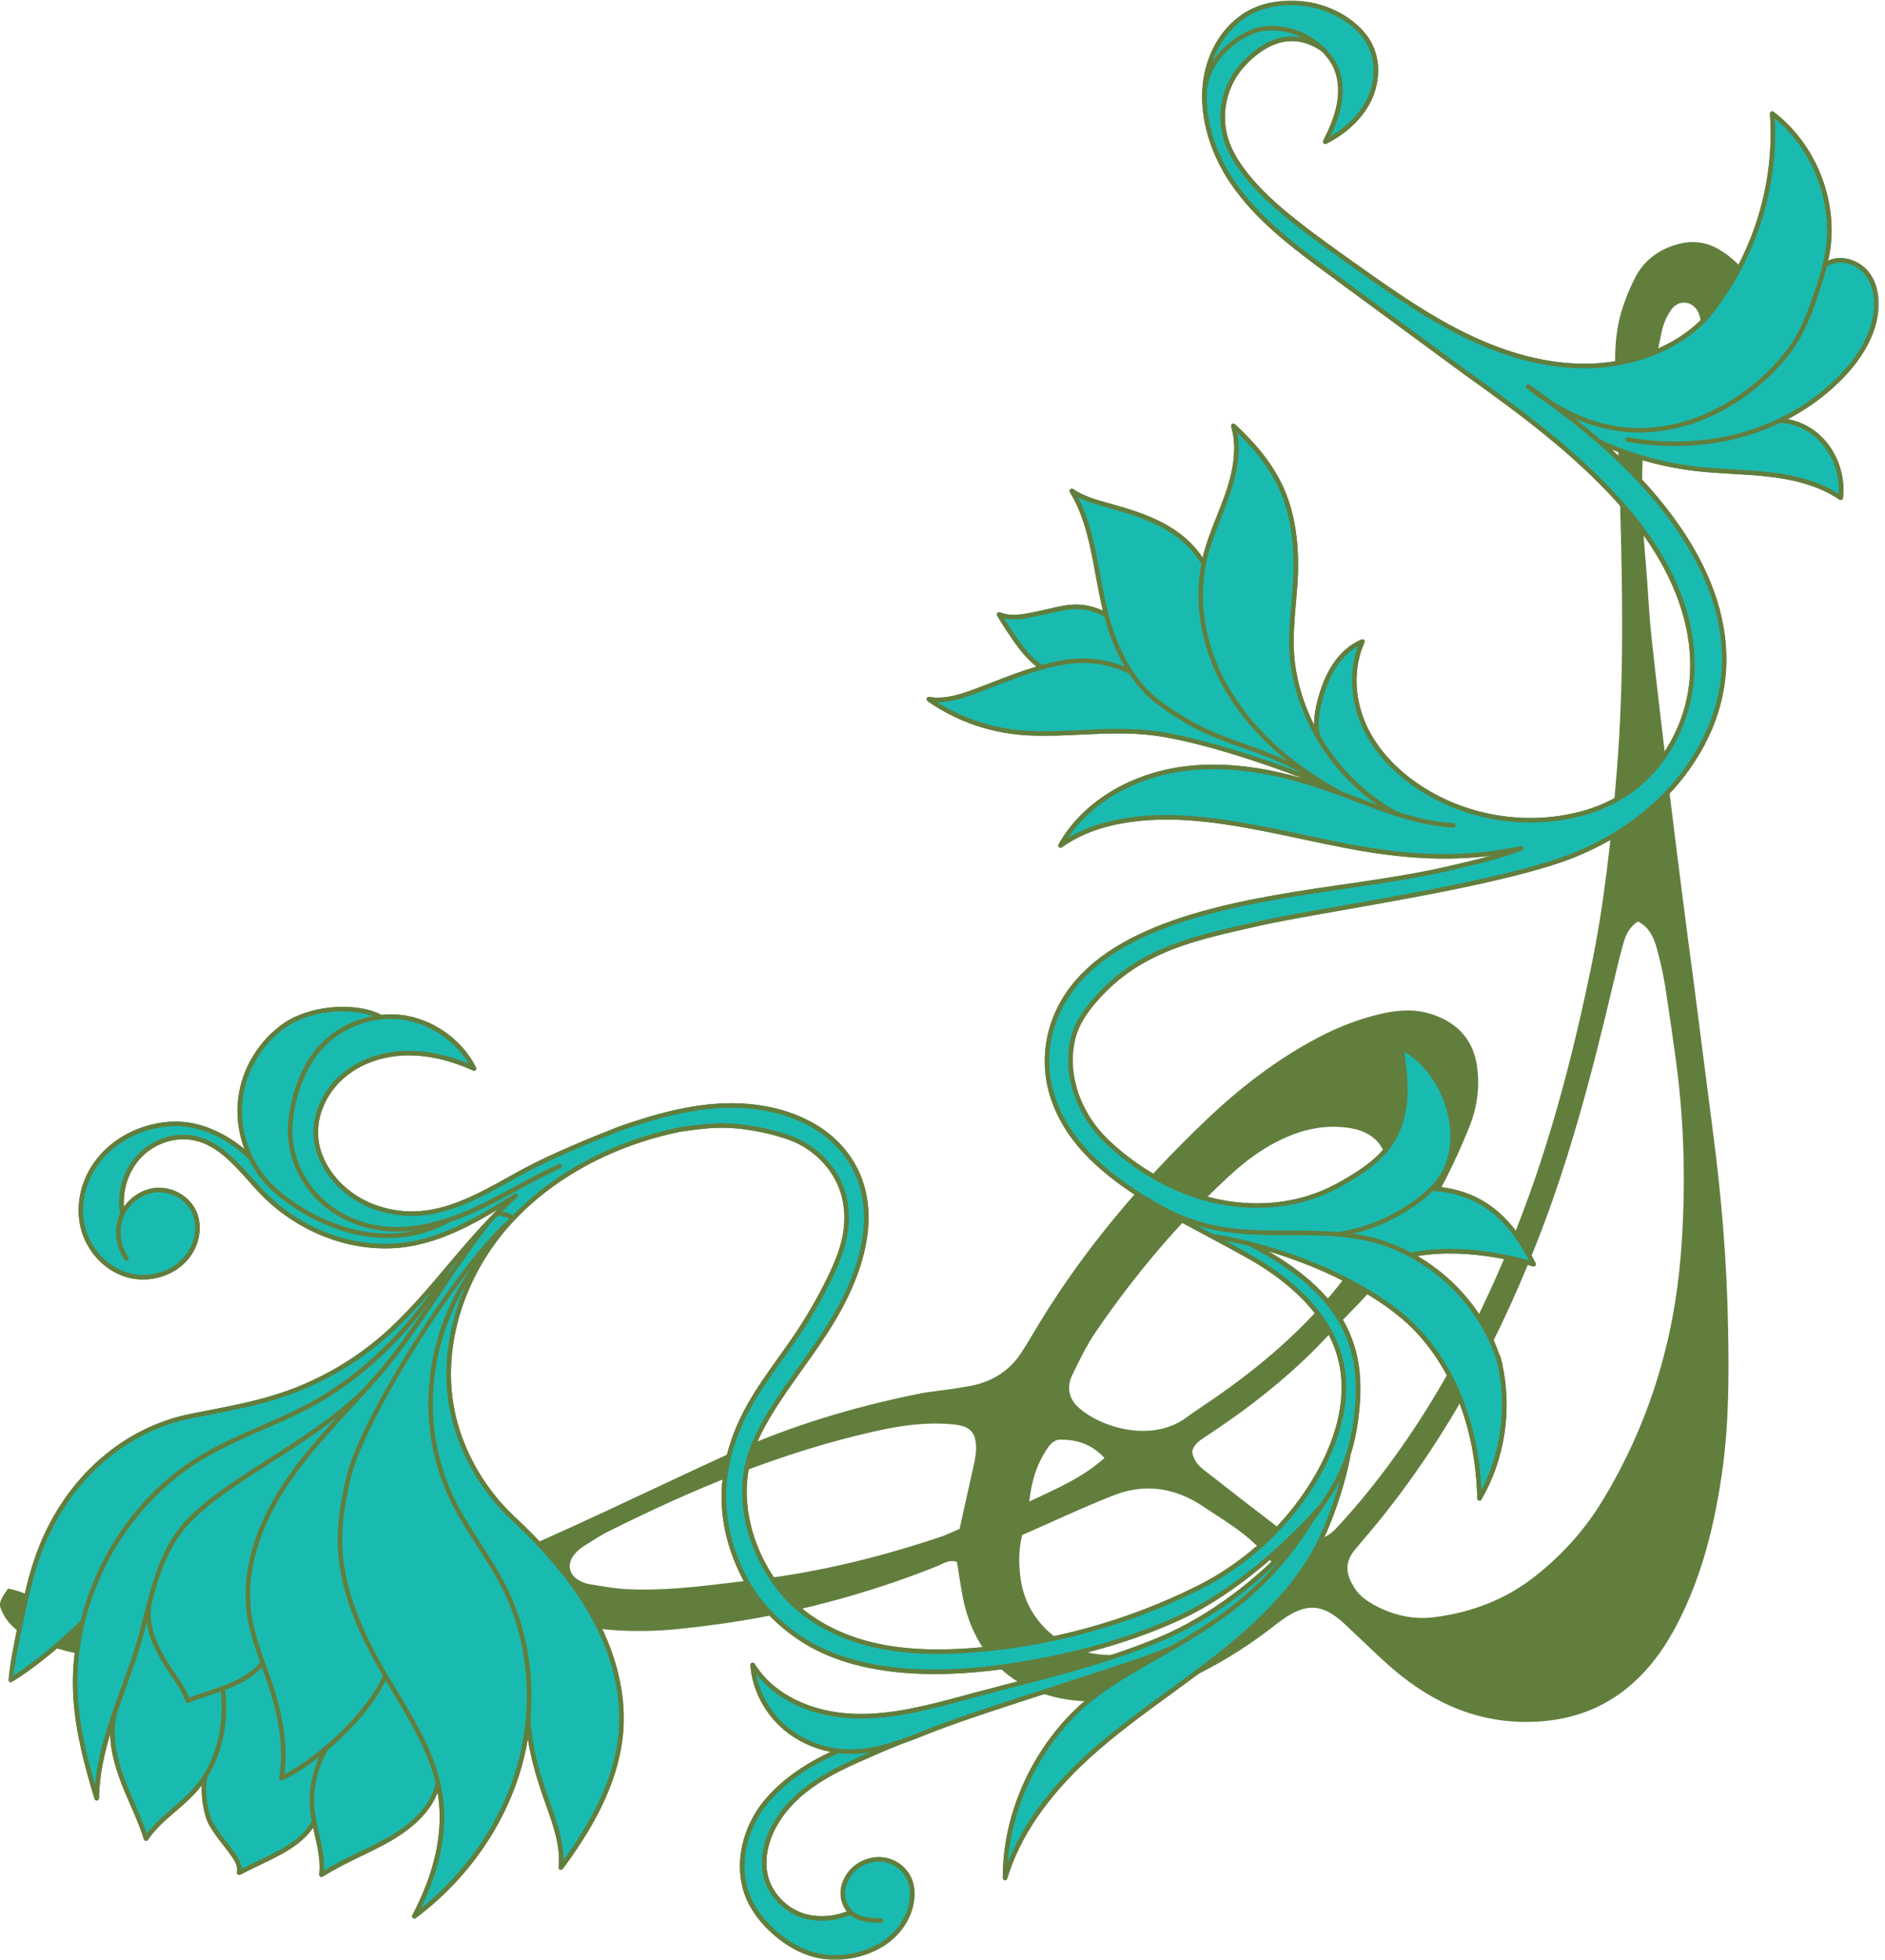
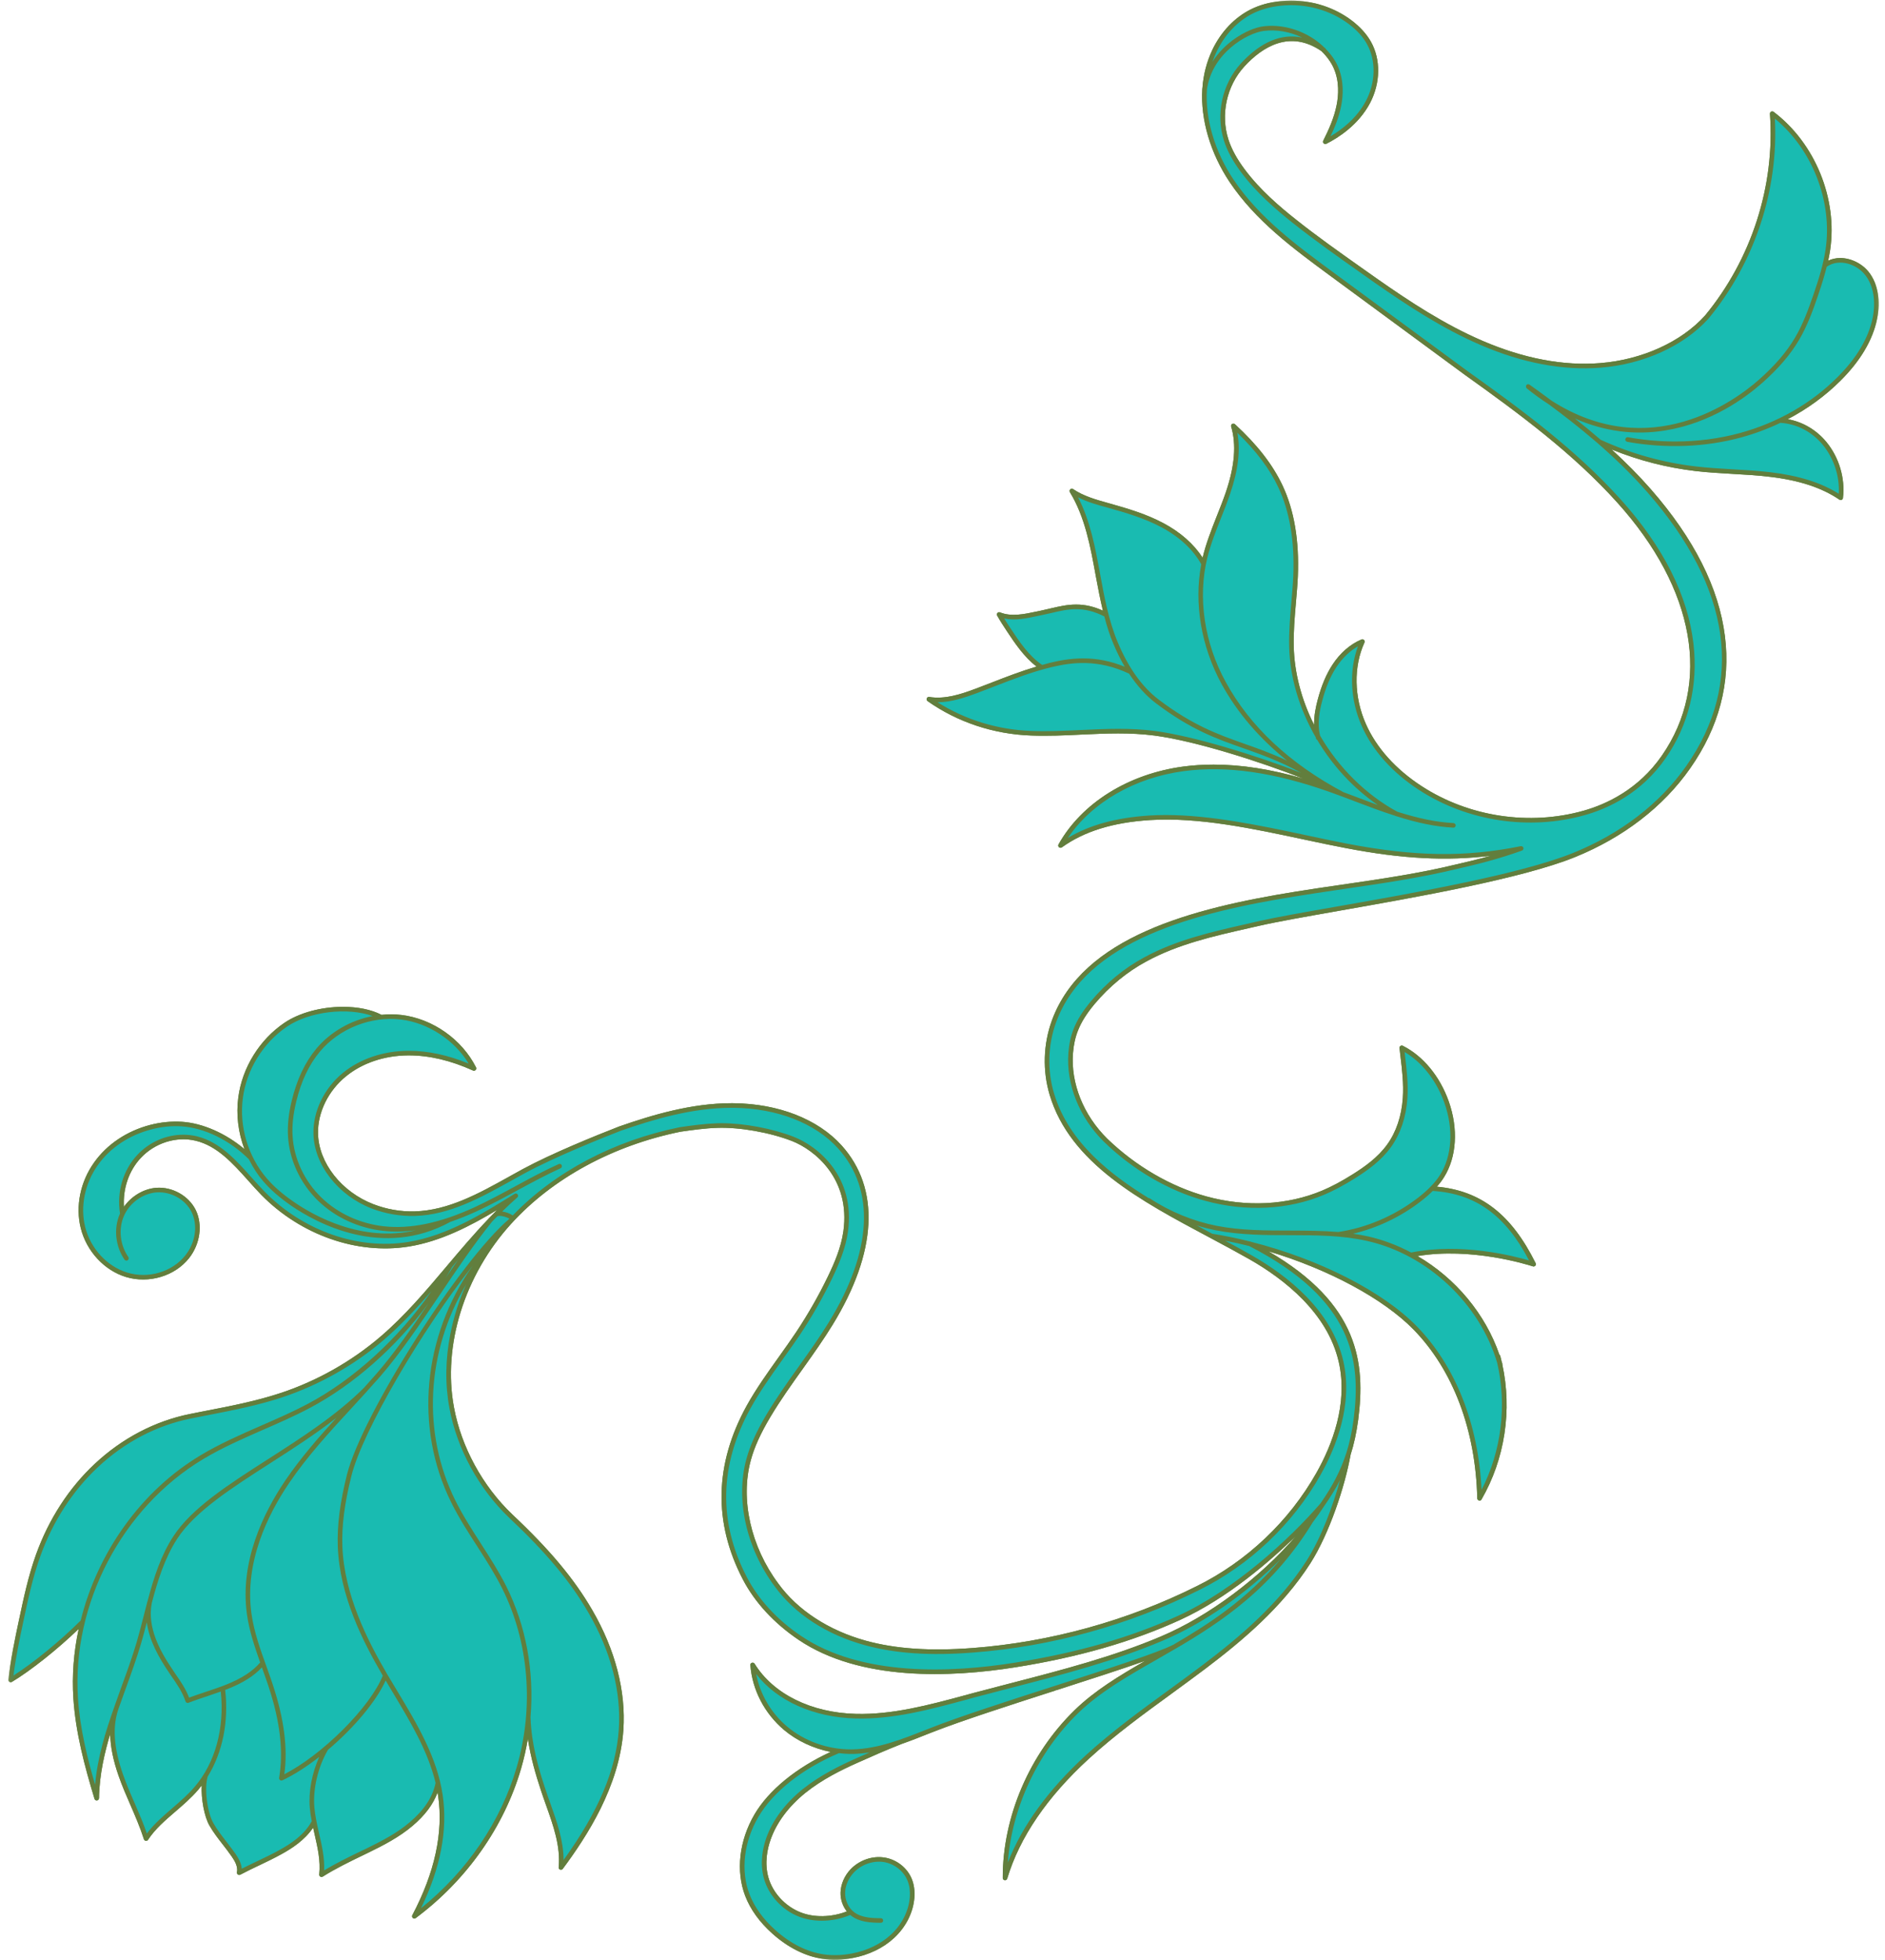
<svg xmlns="http://www.w3.org/2000/svg" width="277" height="288" viewBox="0 0 277 288" fill="none">
-   <path d="M175.189 213.253C175.331 214.451 176.07 215.33 176.95 215.999C180.715 218.957 184.518 221.877 188.319 224.799C188.812 225.186 189.34 225.504 189.904 225.715C192.262 226.525 194.514 226.56 196.345 224.552C197.683 223.109 198.985 221.632 200.252 220.118C209.581 208.818 216.446 196.111 222.008 182.627C227.357 169.604 230.913 156.085 233.764 142.357C235.772 132.712 236.793 122.963 237.602 113.14C238.658 100.01 238.447 86.845 238.058 73.679C237.847 67.061 237.567 60.409 237.355 53.791C237.284 51.08 237.496 48.369 238.27 45.765C238.799 44.006 239.502 42.28 240.347 40.661C241.474 38.548 243.269 37.034 245.557 36.191C247.986 35.275 250.414 35.31 252.667 36.683C256.118 38.76 258.264 41.858 258.827 45.836C259.181 48.158 258.547 50.235 256.61 51.749C255.062 52.981 253.407 52.875 251.928 51.538C250.872 50.588 250.381 49.356 250.098 48.018C249.958 47.313 249.851 46.539 249.569 45.905C248.831 44.251 246.754 43.935 245.662 45.413C244.959 46.363 244.43 47.56 244.185 48.723C243.409 52.452 242.67 56.184 242.108 59.951C241.051 67.272 241.123 74.664 241.79 82.023C242.143 85.93 242.283 89.871 242.706 93.779C243.48 100.995 244.361 108.176 245.206 115.393C245.804 120.392 246.438 125.391 247.071 130.388C247.634 134.789 248.197 139.155 248.795 143.554C249.78 151.228 250.768 158.903 251.753 166.575C252.985 175.976 253.759 185.409 253.934 194.879C254.077 201.884 254.077 208.889 253.125 215.859C252.033 223.709 250.203 231.313 246.578 238.387C244.888 241.696 242.811 244.723 240.031 247.222C236.335 250.567 232.005 252.362 227.077 252.855C219.015 253.629 212.045 251.094 205.85 246.166C203.561 244.336 201.451 242.223 199.302 240.217C198.493 239.479 197.719 238.669 196.874 237.964C194.199 235.783 192.086 235.642 189.128 237.506C188.108 238.176 187.122 238.95 186.173 239.69C182.617 242.365 178.849 244.654 174.837 246.553C169.874 248.912 164.699 250.216 159.137 249.933C149.774 249.44 143.227 243.809 141.466 234.586C141.15 232.896 140.903 231.206 140.621 229.48C139.389 229.06 138.475 229.834 137.523 230.185C129.286 233.459 120.768 235.923 112.073 237.577C107.954 238.351 103.836 238.916 99.681 239.339C93.134 240.006 86.658 239.583 80.322 237.753C74.02 235.923 67.755 235.887 61.384 237.577C54.73 239.339 48.042 240.887 41.213 241.978C33.538 243.246 25.864 244.16 18.085 243.738C13.65 243.491 9.285 242.823 5.166 241.027C3.196 240.182 1.47 239.056 0.449 237.084C-0.254 235.712 -0.22 235.396 1.188 233.388C1.717 233.53 2.315 233.634 2.878 233.846C7.701 235.712 12.734 236.908 17.804 237.964C23.013 239.056 28.259 239.196 33.574 238.916C51.105 237.929 67.19 232.015 82.927 224.835C90.988 221.174 98.943 217.338 107.004 213.642C115.876 209.592 125.169 206.777 134.707 204.84C136.502 204.453 138.368 204.312 140.165 204.03C141.008 203.89 141.853 203.75 142.698 203.608C145.972 202.94 148.611 201.25 150.337 198.328C150.724 197.694 151.146 197.096 151.498 196.462C158.503 184.458 167.339 173.968 177.373 164.429C182.301 159.748 187.651 155.629 193.669 152.46C196.732 150.841 199.936 149.609 203.314 148.871C205.745 148.342 208.173 148.237 210.602 149.08C214.474 150.419 216.691 153.094 217.114 157.177C217.432 160.064 217.009 162.846 215.953 165.486C211.834 175.764 206.201 185.058 198.317 192.906C196.592 194.632 194.973 196.498 193.213 198.257C188.601 202.869 183.462 206.881 178.006 210.508C176.95 211.282 175.576 211.809 175.189 213.253ZM240.7 135.388C239.186 136.373 238.799 137.711 238.447 138.979C237.883 140.985 237.426 143.027 236.933 145.068C233.906 157.847 230.597 170.554 225.738 182.803C219.473 198.679 211.34 213.464 200.147 226.454C199.83 226.841 199.514 227.227 199.196 227.581C197.577 229.48 197.612 231.277 199.267 233.634C199.865 234.515 200.85 235.184 201.767 235.712C204.618 237.331 207.751 238.035 210.989 237.577C216.304 236.873 221.268 234.973 225.493 231.664C229.576 228.46 233.061 224.588 235.701 220.118C242.319 209.1 245.98 197.096 247 184.282C247.739 174.813 247.563 165.379 246.295 155.945C245.804 152.285 245.275 148.66 244.712 144.997C244.396 143.062 243.974 141.125 243.444 139.259C243.022 137.747 242.388 136.268 240.7 135.388ZM204.09 173.158C204.124 168.583 202.013 166.153 197.824 165.661C195.466 165.379 193.213 165.626 190.925 166.364C186.982 167.667 183.709 169.956 180.682 172.736C173.254 179.601 166.776 187.275 161.074 195.617C159.702 197.623 158.61 199.842 157.553 202.06C156.744 203.75 157.026 205.473 158.47 206.777C161.743 209.734 169.135 211.987 174.204 208.36C175.683 207.268 177.23 206.283 178.745 205.227C185.432 200.581 191.559 195.301 196.663 188.93C198.564 186.535 200.217 183.931 201.767 181.291C203.281 178.72 203.844 175.8 204.09 173.158ZM141.008 224.623C141.748 221.279 142.418 218.287 143.085 215.294C143.263 214.451 143.438 213.606 143.438 212.761C143.403 210.366 142.522 209.523 140.094 209.276C136.115 208.889 132.243 209.452 128.407 210.332C114.643 213.43 101.758 218.815 89.191 225.117C88.101 225.68 87.081 226.349 86.024 227.016C85.495 227.334 85.004 227.721 84.581 228.179C83.173 229.692 83.525 231.524 85.426 232.367C85.884 232.578 86.34 232.72 86.834 232.789C88.664 233.072 90.459 233.423 92.289 233.494C98.696 233.777 105.032 232.789 111.37 232.051C120.697 230.924 129.708 228.671 138.579 225.68C139.355 225.362 140.129 225.01 141.008 224.623ZM150.197 225.539C149.634 227.861 149.703 229.974 149.986 232.015C150.831 238.035 155.863 242.646 161.954 243.104C165.192 243.351 168.326 242.928 171.388 241.836C176.281 240.113 180.786 237.648 185.01 234.62C185.399 234.339 185.821 234.021 186.173 233.706C187.651 232.298 187.896 230.712 186.595 229.164C185.432 227.757 184.096 226.454 182.652 225.328C180.822 223.885 178.816 222.686 176.879 221.385C172.725 218.57 168.219 217.865 163.573 219.731C158.997 221.525 154.562 223.638 150.197 225.539ZM151.253 220.611C155.512 218.603 159.137 217.055 162.306 214.204C160.369 212.127 158.116 211.458 155.652 211.529C155.125 211.529 154.491 212.021 154.173 212.443C152.59 214.627 151.64 217.091 151.253 220.611Z" fill="#627E3D" />
  <mask id="mask0_14409_10517" style="mask-type:luminance" maskUnits="userSpaceOnUse" x="1" y="0" width="276" height="288">
    <path d="M1.201 288H276.371V0H1.201V288Z" fill="white" />
  </mask>
  <g mask="url(#mask0_14409_10517)">
    <path d="M1.386 247.108C1.487 247.175 1.617 247.181 1.74 247.12C4.54 245.432 8.429 242.34 11.561 239.325C10.826 242.742 10.566 246.172 10.783 249.523C11.111 254.591 12.469 259.616 13.89 264.295C13.944 264.457 14.092 264.554 14.266 264.526C14.414 264.502 14.524 264.384 14.552 264.2C14.587 260.725 15.421 257.323 16.191 254.772C16.224 256.599 16.627 258.605 17.411 260.862C17.932 262.364 18.591 263.877 19.174 265.209C19.837 266.739 20.588 268.473 21.162 270.262C21.223 270.386 21.338 270.451 21.409 270.453C21.553 270.483 21.697 270.418 21.749 270.313C22.787 268.73 24.238 267.482 25.776 266.157C26.864 265.221 28.1 264.161 29.123 262.962C29.297 262.759 29.473 262.544 29.644 262.315C29.54 264.295 30.021 266.901 30.778 268.214C31.34 269.2 32.039 270.102 32.717 270.973L32.758 271.026C33.131 271.502 33.617 272.132 34.063 272.781C34.474 273.371 34.997 274.25 34.821 275.068C34.795 275.198 34.845 275.328 34.952 275.409C35.054 275.484 35.188 275.496 35.309 275.437C36.251 274.935 37.25 274.461 38.132 274.043C39.165 273.549 40.336 272.99 41.42 272.386C42.808 271.62 44.755 270.402 46.012 268.52C46.085 268.858 46.16 269.194 46.235 269.523C46.674 271.442 47.126 273.427 46.916 275.37C46.883 275.504 46.946 275.648 47.088 275.731C47.187 275.782 47.309 275.78 47.426 275.721C49.325 274.521 51.389 273.525 53.209 272.645L54.125 272.201C56.242 271.172 58.662 269.932 60.629 268.254C62.451 266.708 63.657 265.101 64.297 263.355C64.331 263.523 64.362 263.693 64.386 263.861C65.172 269.233 63.892 275.133 60.577 281.411C60.524 281.542 60.556 281.692 60.67 281.804C60.799 281.907 60.968 281.907 61.091 281.81C68.57 276.238 74.071 268.431 76.576 259.831C76.991 258.405 77.324 256.932 77.571 255.44C77.982 258.244 78.75 260.808 79.471 262.992C79.684 263.647 79.923 264.315 80.152 264.964L80.258 265.263C81.307 268.212 82.391 271.261 82.097 274.329C82.071 274.493 82.16 274.643 82.308 274.69C82.444 274.746 82.608 274.7 82.697 274.58C86.243 269.802 91.023 262.489 91.603 254.178C91.994 248.472 90.415 242.381 87.035 236.56C84.379 231.98 80.76 227.65 75.299 222.52C70.913 218.341 67.782 212.593 66.706 206.751C65.022 197.686 68.242 187.362 75.111 179.806C81.198 173.111 90.044 168.303 100.007 166.273L100.139 166.254C101.768 166.025 103.612 165.764 105.403 165.709C108.692 165.596 113.097 166.372 116.37 167.638C119.687 168.927 125.012 173.168 123.936 180.894C123.601 183.297 122.598 185.603 121.662 187.542C120.325 190.314 118.765 193.052 117.022 195.68C116.205 196.902 115.33 198.13 114.483 199.319L114.388 199.451C112.771 201.716 111.101 204.058 109.725 206.534C105 215.106 104.808 223.689 109.156 232.041C110.911 235.417 113.746 238.491 117.356 240.93C126.385 247.021 139.674 246.482 149.233 244.958C158.499 243.483 166.41 241.206 173.419 238.002C180.389 234.819 186.697 229.33 190.456 225.652C185.149 231.822 177.662 237.439 170.618 240.424C163.604 243.4 156.076 245.351 148.796 247.238L146.974 247.712C145.683 248.046 144.346 248.393 143.041 248.741L141.665 249.116C136.502 250.506 131.167 251.943 125.8 251.811C119.208 251.651 113.632 248.895 110.876 244.421C110.797 244.316 110.639 244.239 110.499 244.298C110.335 244.352 110.24 244.502 110.266 244.646C110.542 248.273 112.343 251.74 115.204 254.16C117.087 255.752 119.508 256.891 122.067 257.398C117 259.72 112.933 263.053 110.86 266.599C108.619 270.441 108.111 274.91 109.505 278.55C110.271 280.543 111.618 282.41 113.51 284.1C115.772 286.124 118.311 287.404 120.852 287.799C122.264 288.018 123.757 287.98 125.289 287.684C127.682 287.22 129.777 286.213 131.342 284.77C133.112 283.157 134.213 280.973 134.369 278.779C134.436 277.788 134.314 276.892 134.006 276.118C133.352 274.436 131.751 273.178 129.925 272.911C128.175 272.647 126.294 273.3 125.014 274.619C124.104 275.569 123.557 276.819 123.518 278.051C123.492 279.052 123.826 280.051 124.442 280.829C122.203 281.709 119.609 281.763 117.616 280.959C115.348 280.049 113.545 278.082 112.913 275.826C112.315 273.693 112.765 271.62 113.249 270.256C114.133 267.76 115.901 265.391 118.361 263.405C120.844 261.416 123.701 260.024 125.913 259.035C128.217 258.005 130.168 257.14 132.561 256.2C133.878 255.742 135.171 255.231 136.259 254.792L136.987 254.508C141.262 252.826 148.63 250.454 155.146 248.358L155.095 248.194L155.189 248.344C160.151 246.746 164.884 245.222 168.3 244.012C164.453 246.223 160.852 248.401 157.938 251.24C151.284 257.704 147.327 266.933 147.355 275.922C147.355 276.086 147.473 276.226 147.639 276.252C147.805 276.276 147.955 276.181 148.01 276.013C149.829 269.952 153.867 264.023 160.013 258.394C163.829 254.901 168.217 251.71 172.088 248.893L172.26 248.766C173.889 247.578 175.573 246.346 177.208 245.114C182.456 241.141 188.385 236.199 192.563 229.68C195.359 225.296 197.653 218.327 198.469 213.73C198.96 212.21 199.324 210.544 199.582 208.632C200.658 200.338 199.766 191.611 186.385 183.838C195.217 186.474 203.302 190.817 207.723 195.343C213.531 201.301 216.856 210.109 217.081 220.139C217.081 220.283 217.182 220.414 217.352 220.467C217.484 220.495 217.658 220.439 217.707 220.305C219.415 217.345 220.547 214.1 221.072 210.662C221.593 207.248 221.488 203.819 220.764 200.468C220.768 200.443 220.768 200.419 220.768 200.399L220.758 200.336C220.742 200.287 220.726 200.235 220.708 200.186C220.693 200.142 220.677 200.097 220.667 200.067L220.614 199.832C220.566 199.625 220.523 199.428 220.47 199.242C220.454 199.159 220.406 199.092 220.337 199.047C218.29 193.078 213.922 187.818 208.305 184.545C216.148 183.232 224.328 185.759 225.228 186.049C225.348 186.108 225.506 186.079 225.623 185.956C225.702 185.85 225.717 185.705 225.662 185.595C222.106 178.426 217.616 174.943 211.142 174.351C211.553 173.895 211.897 173.44 212.189 172.971C214.057 170.015 214.319 165.847 212.892 161.819C211.587 158.135 209.128 155.159 206.161 153.661C206.052 153.598 205.938 153.596 205.794 153.675C205.687 153.754 205.634 153.892 205.659 153.983C205.685 154.259 205.717 154.524 205.752 154.816L205.784 155.072C206.031 157.122 206.287 159.242 206.141 161.331C205.963 163.959 205.176 166.313 203.859 168.137C202.461 170.086 200.49 171.464 198.747 172.554C197.116 173.579 195.659 174.355 194.295 174.925C189.173 177.079 183.139 177.385 177.303 175.786C172.065 174.351 166.878 171.334 162.7 167.288C159.201 163.835 157.324 159.132 157.677 154.707C157.772 153.491 158.017 152.383 158.408 151.41C158.899 150.156 159.681 148.912 160.864 147.495C163.026 144.922 165.646 142.768 168.438 141.269C173.109 138.716 178.389 137.524 183.495 136.373C183.726 136.321 183.957 136.268 184.205 136.211C184.48 136.148 184.754 136.084 185.035 136.023C187.669 135.417 192.241 134.614 196.668 133.834C208.052 131.832 223.644 129.087 231.42 125.94C238.549 123.053 244.405 118.546 248.36 112.901C252.611 106.841 254.333 100.304 253.476 93.471C252.595 86.388 248.931 79.123 242.587 71.876C240.877 69.922 238.942 67.961 236.826 66.034C240.774 67.643 244.917 68.71 249.156 69.207C250.897 69.41 252.676 69.513 254.396 69.614L254.724 69.634C256.489 69.732 258.315 69.837 260.106 70.058C264.398 70.562 267.735 71.659 270.323 73.424C270.46 73.494 270.566 73.468 270.632 73.434C270.752 73.375 270.821 73.269 270.819 73.17C271.174 70.265 270.245 67.164 268.333 64.875C266.86 63.126 264.878 61.973 262.704 61.59C265.605 60.074 268.205 58.176 270.444 55.949C273.37 53.041 275.186 49.986 275.838 46.869C276.391 44.223 275.962 41.731 274.665 40.037C273.678 38.746 272.014 37.911 270.422 37.911C269.794 37.911 269.2 38.041 268.649 38.3C268.76 37.792 268.858 37.269 268.939 36.736C270.055 29.19 266.716 21.029 260.631 16.431C260.515 16.344 260.368 16.336 260.284 16.398C260.167 16.451 260.092 16.571 260.092 16.715C260.862 27.286 257.381 38.094 250.548 46.367C247.055 50.241 241.307 52.849 235.173 53.347C229.747 53.787 223.917 52.683 217.84 50.069C212.236 47.658 207.12 44.286 202.427 41.001C201.922 40.641 201.41 40.282 200.895 39.919L199.872 39.198C196.735 36.979 193.493 34.686 190.437 32.256C188.123 30.424 185.175 27.93 182.906 24.886C181.755 23.343 180.977 21.914 180.521 20.512C179.327 16.818 180.255 12.591 182.883 9.74C185.453 6.948 189.507 4.296 194.188 7.511C194.996 8.298 195.602 9.143 195.991 10.02C196.85 11.973 196.698 14.034 196.421 15.422C196.046 17.335 195.25 19.077 194.441 20.688C194.382 20.836 194.417 20.992 194.508 21.055C194.607 21.156 194.757 21.185 194.903 21.126C196.565 20.293 199.614 18.404 201.351 15.092C202.87 12.162 202.913 8.733 201.462 6.142C200.828 5.009 199.874 3.955 198.627 3.007C196.133 1.121 192.972 0.083 189.726 0.083C189.201 0.083 188.662 0.112 188.125 0.17C186.506 0.343 185.045 0.754 183.785 1.39C181.435 2.565 179.447 4.652 178.181 7.27C177.329 9.055 176.827 10.982 176.691 12.999L176.677 13.013V13.118C176.408 17.558 177.873 22.528 180.699 26.753C184.506 32.441 190.054 36.527 195.42 40.477L215.277 55.084C223.366 60.857 231.165 66.634 237.633 73.809C249.095 86.509 251.555 100.419 244.214 111.017C240.763 115.999 236.046 118.171 232.695 119.116C224.744 121.355 215.865 120.015 208.943 115.527C205.109 113.043 202.263 109.876 200.715 106.37C198.968 102.427 198.889 97.953 200.504 94.407C200.565 94.284 200.538 94.126 200.435 94.022C200.342 93.931 200.194 93.903 200.062 93.956C198.403 94.659 196.933 95.939 195.811 97.654C194.893 99.054 194.18 100.75 193.629 102.835C193.383 103.769 193.082 105.098 193.106 106.5C191.238 102.792 190.206 98.823 190.115 94.975C190.065 92.823 190.257 90.618 190.425 88.665L190.452 88.347C190.557 87.145 190.666 85.899 190.719 84.671C190.938 79.442 190.178 74.949 188.46 71.314C187.021 68.261 184.735 65.322 181.479 62.33C181.36 62.212 181.165 62.23 181.07 62.279C180.946 62.352 180.882 62.5 180.916 62.662C181.702 65.306 181.445 68.469 180.134 72.329C179.751 73.45 179.307 74.568 178.878 75.65L178.724 76.039C177.992 77.904 177.236 79.835 176.748 81.837C176.74 81.873 176.732 81.909 176.724 81.946C175.441 79.936 173.449 78.181 170.937 76.85C168.491 75.547 165.867 74.759 162.935 73.934L162.832 73.906C161.053 73.409 159.213 72.895 157.671 71.845C157.644 71.831 157.588 71.802 157.505 71.802C157.417 71.802 157.334 71.835 157.294 71.879C157.164 71.981 157.134 72.165 157.223 72.315C159.446 75.958 160.24 80.321 161.01 84.54L161.065 84.835C161.365 86.44 161.677 88.096 162.072 89.721C160.724 89.109 159.466 88.823 158.137 88.823C156.846 88.823 155.693 89.09 154.469 89.372L154.204 89.435C153.817 89.528 153.418 89.623 153.014 89.706C152.806 89.751 152.593 89.794 152.378 89.84L152.309 89.854C150.486 90.241 148.603 90.641 146.958 89.972C146.816 89.915 146.654 89.956 146.589 90.047C146.474 90.162 146.455 90.341 146.534 90.442C146.956 91.206 147.424 91.915 147.876 92.602L147.93 92.685C149.122 94.48 150.465 96.505 152.327 97.935C150.048 98.612 147.817 99.469 145.89 100.223C144.966 100.583 144.129 100.902 143.335 101.202C141.167 102.012 138.859 102.772 136.557 102.401C136.397 102.373 136.247 102.46 136.203 102.591C136.126 102.729 136.166 102.9 136.308 103.013C140.739 106.119 145.997 107.866 151.513 108.066C154.009 108.158 156.475 108.052 158.988 107.923L159.055 107.921C162.497 107.762 166.053 107.598 169.664 108.073C175.775 108.887 185.151 111.898 191.57 114.413C186.788 113.019 182.43 112.338 178.341 112.338C176.817 112.338 175.321 112.435 173.893 112.624C165.826 113.701 158.968 117.975 155.553 124.056C155.472 124.191 155.495 124.356 155.622 124.483C155.74 124.576 155.894 124.585 156.038 124.499C159.306 122.147 163.537 120.836 168.971 120.489C176.136 120.033 184.063 121.727 191.75 123.369C193.856 123.817 195.845 124.242 197.803 124.611C206.023 126.185 212.532 126.538 219.072 125.731C217.21 126.254 215.476 126.663 213.936 127.016C208.582 128.321 202.848 129.156 197.294 129.966L196.85 130.031C194.713 130.341 192.506 130.661 190.342 131.014C175.18 133.46 159.075 137.623 154.571 149.941C153.302 153.428 153.185 157.306 154.246 160.861C157.259 170.907 167.616 176.424 177.635 181.761C180.053 183.044 181.951 184.079 183.603 185.014C188.687 187.911 195.09 192.884 196.733 200.119C198.137 206.269 195.722 212.36 193.452 216.388C189.438 223.506 183.2 229.415 175.891 233.028C165.717 238.12 154.319 241.269 142.932 242.134C136.636 242.604 131.656 242.265 127.259 241.066C121.776 239.554 117.202 236.572 114.378 232.669C110.321 227.225 108.767 220.283 110.327 214.552C110.846 212.638 111.756 210.623 113.192 208.206C114.682 205.706 116.418 203.278 117.96 201.122L118.145 200.861C119.569 198.857 121.042 196.784 122.347 194.652C128.914 183.964 129.378 174.595 123.654 168.269C120.165 164.417 114.398 162.165 107.833 162.09L107.503 162.088C101.594 162.088 95.835 163.817 90.975 165.511C87.512 166.86 81.072 169.466 76.829 171.764C76.329 172.035 75.828 172.313 75.332 172.589L74.766 172.905C70.402 175.33 65.891 177.837 60.97 177.978C58.927 178.043 56.818 177.679 54.873 176.925C50.174 175.115 46.828 170.848 46.735 166.552C46.66 163.47 48.239 160.241 50.855 158.127C53.25 156.176 56.483 155.088 59.958 155.061H60.109C63.087 155.061 66.252 155.809 69.508 157.284C69.636 157.347 69.792 157.317 69.915 157.191C69.993 157.084 70.009 156.94 69.954 156.83C67.879 152.701 63.577 149.674 58.992 149.12C58.019 149.009 57.029 149.005 56.054 149.106C56.032 149.086 56.009 149.072 55.989 149.066C54.51 148.322 52.579 147.929 50.405 147.929C47.187 147.929 43.971 148.804 41.805 150.269C38.138 152.749 35.601 156.847 35.017 161.231C34.681 163.746 34.995 166.36 35.923 168.836C33.175 166.514 29.794 165.025 26.752 164.818C25.206 164.719 23.634 164.873 22.067 165.278C18.645 166.169 15.721 168.127 13.835 170.791C11.8 173.63 11.065 177.237 11.865 180.44C12.714 183.836 15.322 186.653 18.509 187.619C21.865 188.636 25.678 187.498 27.779 184.855C29.415 182.779 29.812 179.94 28.766 177.788C27.739 175.703 25.366 174.357 22.994 174.513C21.152 174.641 19.328 175.719 18.216 177.302C18.039 174.643 18.943 171.993 20.686 170.133C22.769 167.9 25.952 166.911 28.791 167.61C31.911 168.37 34.193 170.911 36.401 173.369L36.448 173.423C37.027 174.08 37.714 174.848 38.411 175.565C44.194 181.453 52.482 184.361 60.04 183.151C64.805 182.39 69.216 180.067 73.07 177.755C72.692 178.128 72.311 178.515 71.93 178.912L71.82 179.024C71.808 179.042 71.798 179.056 71.78 179.073C69.591 181.362 67.541 183.79 65.729 185.938L65.65 186.033C62.633 189.609 59.515 193.305 55.926 196.373C51.663 200.026 46.593 202.891 41.264 204.658C37.621 205.862 33.812 206.597 30.452 207.246L29.455 207.442C28.938 207.543 28.424 207.643 27.913 207.748C22.764 208.786 17.922 211.325 13.91 215.089C10.133 218.619 7.156 223.217 5.3 228.382C4.17 231.518 3.471 234.809 2.796 237.992L2.78 238.065C2.176 240.904 1.552 243.838 1.229 246.818C1.229 246.938 1.29 247.051 1.386 247.108Z" fill="#627E3D" />
  </g>
  <path d="M64.31 190.146C61.482 194.336 58.558 198.67 55.611 202.056C54.941 202.822 54.339 203.493 53.772 204.111L53.763 204.127C53.755 204.135 53.747 204.145 53.741 204.153L53.739 204.157C52.973 204.996 52.183 205.862 51.421 206.69C48.218 210.167 44.905 213.76 42.208 217.744C39.079 222.371 35.57 229.488 36.642 237.137C37.029 239.872 37.999 242.561 38.856 244.934L39.043 245.459C39.304 246.194 39.574 246.952 39.817 247.706C41.507 252.852 42.029 257.215 41.41 261.049L41.381 261.229L41.545 261.15C44.309 259.807 47.584 257.361 50.532 254.435C53.482 251.505 55.688 248.508 56.584 246.212L56.6 246.168L56.576 246.129C53.636 241.112 50.226 234.43 49.954 227.216C49.839 224.163 50.266 220.83 51.291 216.728C53.508 207.918 68.026 185.119 75.189 179.196L75.224 179.164V179.16C75.24 179.143 75.258 179.125 75.276 179.099L75.317 179.036L75.264 178.981C74.948 178.647 74.055 178.333 73.43 178.333C73.297 178.333 73.181 178.345 73.082 178.373V178.27L72.92 178.432C72.831 178.521 72.741 178.61 72.65 178.696L72.683 178.732L72.642 178.704C72.46 178.882 72.273 179.066 72.091 179.259C69.422 182.556 66.756 186.515 64.403 190.01L64.31 190.146Z" fill="#19BBB1" />
  <path d="M58.085 248.662L58.037 248.581C57.605 247.86 57.157 247.116 56.718 246.373L56.62 246.208L56.549 246.385C55.315 249.432 52.025 253.452 47.96 256.881L47.944 256.899C46.436 259.464 45.646 262.785 45.885 265.565C45.993 266.809 46.276 268.068 46.548 269.285L46.584 269.448C47.016 271.312 47.461 273.239 47.291 275.198L47.275 275.385L47.435 275.287C49.2 274.203 51.022 273.301 53.052 272.317L53.968 271.883C56.284 270.744 58.519 269.591 60.399 267.979C62.602 266.118 63.89 264.151 64.33 261.969L64.334 261.95L64.328 261.93C63.203 257.189 60.602 252.853 58.085 248.662Z" fill="#19BBB1" />
  <path d="M66.349 206.822C65.076 199.953 66.606 192.154 70.549 185.429L70.571 185.39L70.417 185.287L70.391 185.325C66.555 190.454 64.174 196.45 63.502 202.664C62.831 208.903 63.913 215.105 66.634 220.598C67.735 222.811 69.092 224.92 70.405 226.959L70.576 227.228C71.797 229.133 73.056 231.101 74.091 233.153C76.987 238.926 78.216 245.558 77.641 252.332V252.338L77.645 252.37L77.651 252.386C77.787 256.273 78.772 259.726 79.817 262.878C80.06 263.626 80.332 264.382 80.573 265.051L80.583 265.079C81.604 267.958 82.662 270.933 82.484 273.972L82.465 274.294L82.654 274.035C88.09 266.631 90.818 260.313 91.245 254.151C91.634 248.516 90.068 242.498 86.719 236.744C84.101 232.215 80.504 227.909 75.055 222.781C70.624 218.568 67.453 212.751 66.349 206.822Z" fill="#19BBB1" />
  <path d="M151.527 107.706C154.009 107.797 156.467 107.69 158.973 107.564L159.04 107.56C162.495 107.402 166.069 107.236 169.709 107.714C176.233 108.589 187.007 112.089 193.833 114.939L193.874 114.956L193.957 114.794L193.92 114.771C193.859 114.733 193.801 114.694 193.742 114.654C193.683 114.613 193.624 114.573 193.56 114.534L193.539 114.52H193.511C193.507 114.52 193.503 114.52 193.497 114.522C189.274 111.912 185.988 110.755 182.81 109.635C178.861 108.241 175.133 106.924 170.025 103.051C168.606 101.967 167.301 100.519 166.148 98.75L166.134 98.729L166.108 98.717C163.806 97.627 161.531 97.096 159.156 97.096C157.265 97.096 155.614 97.433 154.388 97.73C151.529 98.417 148.741 99.501 146.042 100.547L146.02 100.555C145.085 100.92 144.247 101.24 143.464 101.536C141.39 102.306 139.181 103.039 136.982 102.824L136.61 102.788L136.92 102.997C141.205 105.888 146.255 107.517 151.527 107.706Z" fill="#19BBB1" />
-   <path d="M161.355 84.418L161.367 84.479C161.949 87.666 162.609 91.275 163.959 94.487C165.535 98.263 167.584 101.131 170.05 103.013C175.138 106.875 178.862 108.192 182.803 109.588L182.831 109.598C185.214 110.439 187.915 111.394 191.058 113.067L191.098 113.086L191.194 112.93L191.159 112.905C186.215 109.325 182.394 105.108 179.802 100.371C176.815 94.922 175.739 88.548 176.846 82.886L176.854 82.852L176.836 82.823C175.63 80.588 173.533 78.631 170.775 77.166C168.309 75.857 165.614 75.055 162.838 74.281L162.741 74.252C161.189 73.827 159.43 73.347 157.914 72.431L157.598 72.24L157.781 72.56C159.831 76.123 160.607 80.341 161.355 84.418Z" fill="#19BBB1" />
+   <path d="M161.355 84.418L161.367 84.479C161.949 87.666 162.609 91.275 163.959 94.487C165.535 98.263 167.584 101.131 170.05 103.013C175.138 106.875 178.862 108.192 182.803 109.588L182.831 109.598C185.214 110.439 187.915 111.394 191.058 113.067L191.098 113.086L191.194 112.93L191.159 112.905C186.215 109.325 182.394 105.108 179.802 100.371C176.815 94.922 175.739 88.548 176.846 82.886L176.854 82.852L176.836 82.823C175.63 80.588 173.533 78.631 170.775 77.166L162.741 74.252C161.189 73.827 159.43 73.347 157.914 72.431L157.598 72.24L157.781 72.56C159.831 76.123 160.607 80.341 161.355 84.418Z" fill="#19BBB1" />
  <path d="M1.763 246.682C4.777 244.828 8.922 241.465 12.079 238.312H12.124L12.142 238.241C14.636 228.071 21.017 219.263 29.647 214.076C32.429 212.408 35.452 211.083 38.376 209.801L38.785 209.624C40.968 208.668 43.225 207.681 45.362 206.544C49.178 204.526 53.028 201.685 56.497 198.326C59.955 194.983 63.046 191.114 65.441 187.139L65.463 187.102L65.315 186.995L65.287 187.029C62.355 190.486 59.453 193.824 56.169 196.646C51.877 200.318 46.763 203.207 41.379 205.002C37.835 206.176 34.175 206.891 30.636 207.582L30.526 207.604C29.661 207.766 28.81 207.938 27.985 208.105C22.913 209.118 18.13 211.624 14.156 215.35C10.412 218.856 7.471 223.403 5.644 228.499C4.513 231.633 3.812 234.93 3.135 238.116L3.125 238.166C2.542 240.912 1.938 243.753 1.618 246.591L1.597 246.784L1.763 246.682Z" fill="#19BBB1" />
  <path d="M45.836 265.569C45.611 262.968 46.281 259.912 47.627 257.389L47.852 256.97L47.485 257.27C45.345 259.024 43.226 260.414 41.356 261.29C41.355 261.29 41.345 261.29 41.343 261.288C41.331 261.276 41.325 261.263 41.323 261.253C41.996 257.361 41.489 252.932 39.771 247.714C39.53 246.98 39.266 246.233 39.007 245.507L38.993 245.467C38.93 245.293 38.869 245.12 38.807 244.948C38.754 244.79 38.709 244.66 38.656 244.527L38.596 244.381L38.494 244.5C37.348 245.844 35.724 246.907 33.378 247.844C33.17 247.927 32.963 247.998 32.807 248.05L32.703 248.085L32.709 248.095L32.596 248.135C31.781 248.431 30.997 248.703 30.266 248.946L30.102 249.001C29.224 249.294 28.392 249.57 27.587 249.886H27.583C27.581 249.886 27.577 249.886 27.573 249.884C27.563 249.878 27.559 249.872 27.555 249.866C27.115 248.486 26.254 247.25 25.494 246.16C25.368 245.979 25.249 245.799 25.121 245.605L24.994 245.416C23.482 243.165 21.753 240.172 21.802 236.954L21.812 236.187L21.502 237.354C21.182 238.63 20.832 239.998 20.436 241.355C19.798 243.517 19.008 245.7 18.244 247.813L18.096 248.222C17.883 248.808 17.671 249.402 17.46 249.997C17.352 250.303 17.241 250.607 17.132 250.913C16.177 253.586 16.382 256.802 17.756 260.745C18.282 262.258 18.935 263.768 19.504 265.067C20.179 266.621 20.876 268.228 21.417 269.891L21.478 270.074L21.587 269.916C22.633 268.392 24.102 267.127 25.522 265.904L25.676 265.77C26.771 264.82 27.903 263.839 28.849 262.722C31.976 259.073 33.388 253.785 32.722 248.214L32.709 248.097L32.752 248.182C32.754 248.188 32.758 248.194 32.762 248.202C33.327 252.854 32.426 257.363 30.227 260.901L30.211 260.923V260.964C29.684 262.69 30.144 266.388 31.093 268.041C31.631 268.979 32.302 269.847 32.953 270.69L33.159 270.957C33.562 271.482 33.98 272.023 34.363 272.568C34.825 273.251 35.287 274.065 35.206 274.914L35.188 275.087L35.344 275.006C36.134 274.594 36.95 274.205 37.739 273.828L38.118 273.646C39.153 273.151 40.223 272.639 41.246 272.069C42.924 271.141 44.995 269.798 46.127 267.65L46.142 267.62L46.136 267.587C45.98 266.795 45.884 266.153 45.836 265.569Z" fill="#19BBB1" />
  <path d="M25.538 246.136C26.275 247.201 27.108 248.407 27.564 249.738L27.596 249.831L27.689 249.795C28.447 249.507 29.229 249.244 30.058 248.966L30.386 248.855C31.365 248.529 32.376 248.192 33.353 247.803C35.742 246.849 37.395 245.757 38.556 244.367L38.589 244.326L38.572 244.275C37.724 241.887 36.935 239.546 36.603 237.147C35.523 229.482 39.032 222.351 42.167 217.719C44.888 213.705 48.189 210.121 51.382 206.658L51.846 206.162L51.717 206.028L51.684 206.058C47.908 209.351 43.456 212.206 39.527 214.725L39.513 214.733C33.791 218.408 28.386 221.877 25.762 225.932C23.89 228.835 22.849 232.217 22 235.443C21.264 239.171 23.234 242.715 25.035 245.386C25.197 245.643 25.369 245.894 25.536 246.134L25.576 246.109L25.538 246.136Z" fill="#19BBB1" />
  <path d="M11.141 249.505C11.461 254.441 12.778 259.343 14.024 263.49L14.188 264.032L14.209 263.466C14.383 259.075 15.698 254.822 17.094 250.879C17.1 250.861 17.104 250.843 17.106 250.828C17.106 250.826 17.106 250.826 17.108 250.824L17.116 250.816L17.122 250.796C17.384 250.042 17.678 249.216 18.046 248.202C18.936 245.777 19.726 243.589 20.389 241.341C20.709 240.249 20.999 239.125 21.278 238.039C21.339 237.806 21.398 237.575 21.457 237.344C21.529 237.064 21.602 236.786 21.675 236.505C21.765 236.158 21.856 235.808 21.943 235.457C21.953 235.443 21.959 235.425 21.961 235.4C22.95 231.662 23.969 228.619 25.722 225.912C28.362 221.829 33.77 218.36 39.496 214.688L39.547 214.654C44.509 211.472 49.638 208.182 53.721 204.107C54.444 203.309 55.032 202.646 55.573 202.02C58.588 198.565 61.654 194.006 64.359 189.984C66.2 187.259 68.285 184.173 70.379 181.378L70.233 181.257C68.729 182.935 67.284 184.647 66.192 185.952L66.182 185.966C61.337 194.543 53.561 202.251 45.385 206.585C43.107 207.791 40.678 208.848 38.538 209.781L38.467 209.813C35.517 211.104 32.467 212.441 29.671 214.121C17.68 221.318 10.233 235.538 11.141 249.505Z" fill="#19BBB1" />
  <path d="M148.222 92.474L148.24 92.499C149.526 94.44 150.981 96.64 153.054 98.014L153.091 98.038L153.133 98.026C153.271 97.988 153.409 97.949 153.547 97.911C153.82 97.834 154.1 97.755 154.375 97.686C155.615 97.39 157.279 97.048 159.169 97.048C161.413 97.048 163.579 97.53 165.785 98.521L166.069 98.65L165.903 98.385C165.173 97.216 164.503 95.911 163.919 94.507C163.404 93.299 162.961 91.954 162.565 90.397L162.553 90.355L162.515 90.335C160.847 89.473 159.435 89.184 158.13 89.184C156.845 89.184 155.666 89.465 154.454 89.751C154.051 89.846 153.581 89.954 153.087 90.053C152.87 90.1 152.643 90.148 152.416 90.195C150.641 90.578 148.803 90.975 147.123 90.414L146.886 90.335L147.012 90.553C147.391 91.21 147.802 91.836 148.222 92.474Z" fill="#19BBB1" />
  <path d="M197.242 116.654L197.254 116.658C197.679 116.816 198.105 116.976 198.528 117.136C198.79 117.237 199.051 117.336 199.312 117.432C200.828 118.011 202.461 118.623 204.139 119.199L205.004 119.496L204.218 119.028C199.989 116.51 196.384 112.864 193.791 108.478L193.763 108.431H193.71C193.702 108.431 193.692 108.429 193.688 108.421C193.679 108.366 193.669 108.305 193.649 108.236L193.641 108.214C191.209 104.008 189.864 99.436 189.753 94.987C189.706 92.807 189.898 90.586 190.065 88.626L190.087 88.373C190.194 87.153 190.304 85.893 190.358 84.655C190.577 79.502 189.826 75.061 188.13 71.462C186.764 68.556 184.604 65.746 181.53 62.869L181.295 62.65L181.374 62.962C182.041 65.616 181.745 68.718 180.47 72.443C180.073 73.63 179.605 74.813 179.149 75.96C178.424 77.784 177.605 79.849 177.095 81.921C175.664 87.834 176.665 94.551 179.844 100.35C183.443 106.934 189.297 112.419 197.242 116.654Z" fill="#19BBB1" />
  <path d="M49.998 227.214C50.273 234.407 53.69 241.116 56.638 246.158C57.13 246.98 57.621 247.801 58.121 248.632L58.127 248.642C60.984 253.393 63.935 258.305 64.745 263.806C65.525 269.113 64.314 274.928 61.148 281.09L60.956 281.465L61.29 281.21C68.488 275.704 73.794 268.076 76.23 259.73C78.84 250.814 78.043 241.133 74.042 233.173C73.002 231.099 71.728 229.109 70.498 227.186L70.366 226.979C69.187 225.162 67.722 222.902 66.595 220.617C60.725 208.775 62.713 194.255 71.659 183.617C71.673 183.611 71.689 183.603 71.703 183.587L71.715 183.573C72.368 182.598 73.034 181.698 73.691 180.9L73.551 180.774C65.789 188.602 53.335 208.769 51.341 216.738C50.312 220.838 49.886 224.167 49.998 227.214Z" fill="#19BBB1" />
  <path d="M43.015 176.858C46.405 179.196 55.31 184.164 64.756 179.832L64.69 179.654C61.646 180.531 58.919 180.817 56.354 180.529C52.793 180.134 49.462 178.602 46.978 176.213C44.405 173.725 42.824 170.331 42.636 166.899C42.543 165.347 42.721 163.671 43.181 161.774C43.916 158.723 45.112 156.196 46.739 154.259C48.899 151.685 52.119 149.937 55.573 149.469L55.892 149.426L55.6 149.29C54.2 148.638 52.354 148.291 50.378 148.291C49.845 148.291 49.302 148.316 48.755 148.368C46.139 148.612 43.744 149.394 42.006 150.571C38.425 152.994 35.947 156.996 35.376 161.276C34.808 165.557 36.152 170.07 38.976 173.35C40.01 174.552 41.333 175.701 43.015 176.858Z" fill="#19BBB1" />
  <path d="M129.877 273.261C128.229 273.022 126.466 273.636 125.273 274.866C124.416 275.762 123.907 276.923 123.879 278.055C123.85 279.279 124.393 280.473 125.293 281.17C126.426 282.051 127.966 282.134 129.449 282.144C129.461 282.144 129.467 282.159 129.467 282.171C129.467 282.185 129.463 282.191 129.449 282.191C127.964 282.181 126.418 282.098 125.267 281.208C125.196 281.156 125.125 281.093 125.06 281.028L125.014 280.983L124.955 281.008C122.548 282.067 119.682 282.175 117.476 281.291C115.111 280.347 113.231 278.292 112.566 275.924C111.944 273.705 112.406 271.547 112.905 270.129C113.814 267.582 115.62 265.162 118.132 263.13C120.641 261.114 123.532 259.706 125.769 258.705L125.785 258.698C127.135 258.097 128.531 257.475 130.014 256.846L129.952 256.668C128.292 257.114 126.788 257.347 125.35 257.381C124.695 257.39 124.015 257.351 123.277 257.26L123.238 257.258L123.22 257.266C117.741 259.578 113.352 263.047 111.176 266.783C108.98 270.526 108.485 274.876 109.847 278.42C110.587 280.357 111.902 282.177 113.752 283.828C115.96 285.808 118.434 287.056 120.91 287.439C122.282 287.648 123.735 287.611 125.228 287.325C127.526 286.89 129.556 285.917 131.1 284.507C132.796 282.955 133.856 280.856 134.008 278.752C134.075 277.826 133.963 276.983 133.672 276.246C133.068 274.694 131.579 273.521 129.877 273.261Z" fill="#19BBB1" />
  <path d="M194.319 221.117C193.837 221.867 193.271 222.671 192.586 223.575L192.568 223.6V223.624C189.924 227.918 186.789 231.581 182.98 234.823C179.44 237.834 175.76 240.114 172.622 241.947H172.614L172.591 241.959C171.823 242.411 170.812 242.999 169.817 243.564C165.499 246.03 161.419 248.36 158.185 251.499C151.838 257.667 147.924 266.497 147.717 275.119L147.701 275.757L147.901 275.15C149.834 269.302 153.828 263.574 159.771 258.123C163.617 254.611 168.004 251.42 171.874 248.604C173.898 247.134 175.523 245.933 176.992 244.825C182.23 240.855 188.139 235.927 192.26 229.48C194.925 225.308 196.913 219.194 197.806 215.223L197.624 215.168C196.838 217.126 195.758 219.073 194.319 221.117Z" fill="#19BBB1" />
  <path d="M210.461 174.657L210.42 174.653L210.388 174.684C209.851 175.231 209.247 175.758 208.538 176.299C205.279 178.797 201.452 180.501 197.478 181.228L196.826 181.346L197.486 181.415C198.812 181.553 199.96 181.735 200.996 181.97C203.148 182.46 205.265 183.257 207.287 184.341L207.318 184.357L207.352 184.349C215.204 182.724 223.512 185.141 225.098 185.64L225.313 185.709L225.212 185.508C221.621 178.392 217.072 175.046 210.461 174.657Z" fill="#19BBB1" />
  <path d="M268.312 38.876L268.205 38.823L268.178 38.937C267.854 40.248 267.443 41.609 266.849 43.348C266.128 45.465 265.323 47.704 264.11 49.769C262.847 51.917 261.066 53.986 258.663 56.099C256.301 58.178 251.352 61.829 244.737 62.921C239.574 63.781 234.49 62.883 229.627 60.249L229.526 60.409C231.418 61.843 233.272 63.345 235.033 64.871L235.057 64.885C239.541 66.948 244.299 68.281 249.197 68.848C250.913 69.047 252.674 69.152 254.378 69.252L254.594 69.264C256.499 69.373 258.357 69.487 260.15 69.699C264.416 70.206 267.749 71.288 270.341 73.006L270.472 73.093L270.488 72.937C270.762 70.19 269.854 67.262 268.059 65.106C266.389 63.122 264.092 61.949 261.591 61.805H261.567L261.545 61.815C259.69 62.703 257.757 63.426 255.802 63.961C250.55 65.394 244.798 65.618 239.171 64.603C239.16 64.597 239.146 64.585 239.146 64.571C239.156 64.549 239.173 64.552 239.175 64.552C244.808 65.566 250.556 65.345 255.796 63.918C261.336 62.399 266.312 59.554 270.185 55.69C273.07 52.835 274.853 49.844 275.491 46.795C276.014 44.258 275.609 41.877 274.377 40.262C273.487 39.093 271.943 38.272 270.42 38.272C269.694 38.272 268.973 38.46 268.332 38.884C268.332 38.884 268.326 38.882 268.312 38.876Z" fill="#19BBB1" />
  <path d="M181.33 6.162C183.036 4.891 184.696 4.304 185.679 4.182C188.13 3.872 190.793 4.551 192.987 6.046C193.472 6.377 193.94 6.766 194.418 7.234L194.432 7.244C194.458 7.262 194.485 7.28 194.517 7.293C194.519 7.299 194.521 7.307 194.525 7.321L194.531 7.347L194.548 7.364C195.35 8.174 195.944 9.019 196.313 9.876C197.208 11.906 197.06 14.05 196.779 15.493C196.392 17.448 195.587 19.201 194.927 20.51L194.795 20.773L195.058 20.637C196.6 19.825 199.425 18.007 201.026 14.922C202.495 12.107 202.541 8.81 201.147 6.316C200.537 5.22 199.617 4.203 198.412 3.295C195.974 1.451 192.878 0.446 189.729 0.446C189.21 0.446 188.688 0.474 188.169 0.529C186.621 0.689 185.2 1.086 183.944 1.71C181.663 2.853 179.734 4.885 178.51 7.426C177.947 8.6 177.539 9.846 177.294 11.132L177.478 11.181C178.36 8.747 180.06 7.108 181.33 6.162Z" fill="#19BBB1" />
  <path d="M213.044 188.531C209.563 185.261 205.391 183.01 200.98 182.021C197.274 181.178 193.396 181.17 189.647 181.16H189.519C186.146 181.16 182.324 181.16 178.746 180.454C176.92 180.1 175.052 179.524 173.194 178.742L173.111 178.912C174.478 179.664 175.968 180.469 177.803 181.441L178.016 181.563L178.034 181.565C179.882 181.857 181.763 182.244 183.623 182.716L183.647 182.718C183.653 182.718 183.661 182.718 183.667 182.716C183.669 182.716 183.669 182.718 183.67 182.718L183.69 182.728H183.7C183.706 182.73 183.71 182.734 183.718 182.736L183.736 182.744C193.738 185.279 203.028 190.01 207.981 195.094C213.767 201.029 217.123 209.77 217.433 219.709L217.443 220.052L217.611 219.752C219.24 216.818 220.304 213.612 220.77 210.226C221.236 206.846 221.084 203.46 220.318 200.156C219.034 195.813 216.519 191.793 213.044 188.531Z" fill="#19BBB1" />
  <path d="M168.699 176.341L168.722 176.357H168.75C168.772 176.357 168.787 176.349 168.801 176.341C168.803 176.343 168.805 176.343 168.807 176.343C171.804 178.317 175.242 179.723 178.746 180.414C182.336 181.113 186.15 181.113 189.517 181.113L189.845 181.115C192.072 181.123 194.372 181.133 196.637 181.32L196.648 181.322L196.658 181.32C200.899 180.696 204.998 178.949 208.513 176.27C210.063 175.075 211.135 173.966 211.887 172.781C213.695 169.916 213.946 165.865 212.556 161.945C211.318 158.449 208.992 155.58 206.177 154.077L206.017 153.99L206.039 154.172C206.066 154.391 206.094 154.618 206.12 154.843L206.141 155.015C206.39 157.09 206.649 159.234 206.501 161.357C206.323 164.038 205.51 166.455 204.149 168.35C202.749 170.303 200.82 171.671 198.947 172.858C197.314 173.881 195.839 174.665 194.437 175.257C189.246 177.439 183.132 177.751 177.214 176.132C171.899 174.68 166.657 171.628 162.453 167.537C158.88 164.03 156.961 159.223 157.318 154.678C157.411 153.444 157.664 152.298 158.066 151.278C158.568 149.996 159.369 148.721 160.59 147.264C162.783 144.648 165.437 142.466 168.266 140.951C172.973 138.377 178.28 137.18 183.414 136.023C183.639 135.97 183.864 135.919 184.087 135.867C184.375 135.8 184.664 135.735 184.952 135.666C187.487 135.085 191.548 134.367 196.595 133.486C207.962 131.486 223.528 128.748 231.289 125.606C238.358 122.745 244.161 118.281 248.07 112.698C256.726 100.326 254.736 86.292 242.313 72.109C237.388 66.488 231.655 62.016 227.765 59.14C226.669 58.439 225.595 57.661 224.571 56.828C224.569 56.82 224.563 56.81 224.555 56.798L224.561 56.782V56.776C224.563 56.774 224.567 56.774 224.571 56.774H224.58L224.606 56.794H224.616C225.854 57.675 226.869 58.413 227.813 59.12C234.075 63.126 240.642 64.2 247.33 62.312C252.71 60.794 256.724 57.744 258.637 56.061C261.046 53.939 262.821 51.872 264.065 49.743C265.243 47.747 266.031 45.573 266.801 43.334C267.548 41.135 268.245 38.973 268.58 36.681C269.666 29.379 266.47 21.418 260.623 16.871L260.458 16.741L260.471 16.952C261.168 27.531 257.65 38.341 250.818 46.61C247.268 50.555 241.43 53.208 235.201 53.706C229.708 54.148 223.818 53.037 217.698 50.401C212.096 47.99 206.951 44.602 202.224 41.301C201.505 40.787 200.775 40.276 200.07 39.78L200.042 39.761C196.954 37.585 193.456 35.117 190.21 32.542C187.704 30.548 184.843 28.104 182.618 25.103C181.445 23.535 180.646 22.07 180.178 20.627C178.94 16.814 179.895 12.445 182.61 9.495C184.964 6.96 187.392 5.674 189.829 5.674C190.964 5.674 192.105 5.961 193.223 6.523L193.323 6.363C193.286 6.334 193.248 6.304 193.211 6.275C193.134 6.211 193.053 6.146 192.96 6.087C191.124 4.833 188.96 4.154 186.873 4.154C186.472 4.154 186.075 4.18 185.682 4.229C183.149 4.553 177.838 7.574 177.046 13.098C176.762 17.481 178.203 22.386 180.999 26.552C184.794 32.211 190.344 36.296 195.711 40.244L215.49 54.794C223.583 60.563 231.39 66.34 237.906 73.567C244.131 80.469 247.709 87.547 248.54 94.604C249.245 100.654 247.851 106.399 244.506 111.219C240.988 116.299 236.19 118.504 232.786 119.462C224.746 121.73 215.759 120.372 208.744 115.829C204.854 113.316 201.963 110.093 200.386 106.516C198.652 102.6 198.528 98.122 200.056 94.535L200.153 94.308L199.928 94.412C198.465 95.098 197.146 96.286 196.113 97.854C195.221 99.21 194.526 100.869 193.987 102.922C193.626 104.275 193.201 106.291 193.693 108.202L193.703 108.225C196.471 113.006 200.544 117.021 205.172 119.533L205.188 119.539C208.384 120.568 211.05 121.109 213.567 121.243C213.589 121.245 213.601 121.263 213.601 121.27C213.601 121.282 213.587 121.29 213.577 121.29C211.06 121.158 208.4 120.619 205.209 119.594L205.182 119.59L205.174 119.582L205.152 119.576C203.164 118.941 201.168 118.188 199.294 117.472C197.855 116.921 196.678 116.482 195.592 116.094C187.339 113.16 180.257 112.143 173.939 112.982C166.234 114.001 159.577 118.034 156.131 123.77L155.91 124.137L156.266 123.898C159.523 121.701 163.674 120.469 168.953 120.129C176.083 119.679 184.371 121.432 191.685 122.98L191.811 123.006C194.086 123.494 195.977 123.896 197.874 124.262C207.912 126.179 215.346 126.285 223.528 124.631C223.538 124.631 223.554 124.637 223.562 124.647C223.562 124.657 223.558 124.67 223.546 124.674C220.102 125.916 216.934 126.7 214.021 127.362C208.665 128.667 202.913 129.504 197.349 130.315C196.85 130.39 196.346 130.465 195.841 130.54C194.054 130.805 192.206 131.077 190.399 131.374C175.342 133.794 159.35 137.909 154.905 150.069C153.659 153.483 153.549 157.276 154.591 160.749C156.83 168.228 163.306 173.01 168.699 176.341ZM224.549 56.786L224.555 56.778C224.553 56.78 224.551 56.784 224.549 56.788C224.549 56.786 224.549 56.786 224.549 56.786Z" fill="#19BBB1" />
  <path d="M155.144 247.981C162.937 245.473 170.296 243.106 172.582 241.915C178.616 238.395 185.53 233.939 191.248 225.565L191.098 225.45C185.635 231.952 178.032 237.674 170.76 240.754C163.689 243.755 156.117 245.714 148.792 247.609L148.664 247.643C148.147 247.777 147.626 247.911 147.1 248.048C145.797 248.385 144.449 248.735 143.132 249.086L141.829 249.446L141.724 249.473C136.547 250.869 131.194 252.31 125.788 252.17C119.316 252.02 113.729 249.355 110.846 245.039L110.627 244.711L110.672 245.102C111.059 248.452 112.797 251.653 115.435 253.886C118.122 256.163 121.737 257.42 125.354 257.335C129.084 257.25 132.657 255.835 136.113 254.465L136.857 254.176C140.966 252.551 147.896 250.316 154.601 248.156L155.144 247.981Z" fill="#19BBB1" />
  <path d="M12.212 180.353C13.031 183.625 15.543 186.341 18.611 187.273C21.833 188.257 25.486 187.169 27.492 184.628C29.054 182.663 29.433 179.978 28.438 177.946C27.53 176.094 25.476 174.862 23.358 174.862C23.243 174.862 23.127 174.866 23.012 174.874C20.84 175.026 18.789 176.507 17.908 178.556C17.053 180.554 17.324 183.028 18.597 184.857C18.605 184.87 18.597 184.888 18.58 184.9C18.576 184.902 18.56 184.896 18.556 184.892C17.278 183.038 17.012 180.542 17.879 178.529C17.885 178.509 17.896 178.487 17.91 178.463C17.924 178.436 17.942 178.404 17.954 178.369L17.962 178.345L17.958 178.321C17.442 175.235 18.36 172.082 20.416 169.887C22.112 168.07 24.493 167.03 26.945 167.03C27.609 167.03 28.258 167.107 28.876 167.263C32.16 168.066 34.578 170.789 36.713 173.19L36.959 173.464C37.516 174.078 38.091 174.714 38.669 175.308C44.365 181.117 52.532 183.986 59.983 182.793C65.825 181.863 71.121 178.568 75.792 175.662C75.794 175.662 75.804 175.656 75.82 175.678C75.824 175.683 75.82 175.691 75.812 175.699C74.957 176.446 74.106 177.245 73.212 178.14L73.05 178.302H73.279C73.304 178.302 73.332 178.298 73.36 178.296C73.385 178.294 73.413 178.292 73.439 178.292C74.13 178.292 74.991 178.635 75.299 178.943L75.368 179.012L75.433 178.941C81.558 172.507 90.267 167.883 99.951 165.924C101.7 165.667 103.56 165.413 105.389 165.347C105.604 165.339 105.825 165.339 106.036 165.339C109.314 165.339 113.421 166.111 116.501 167.306C119.916 168.625 125.401 172.982 124.296 180.939C123.948 183.394 122.935 185.733 121.99 187.7C120.627 190.519 119.058 193.273 117.324 195.882C116.599 196.952 115.794 198.101 114.71 199.609L114.491 199.917C112.947 202.093 111.351 204.342 110.04 206.707C105.379 215.172 105.187 223.638 109.474 231.871C111.203 235.204 113.997 238.233 117.557 240.628C126.487 246.652 139.68 246.113 149.175 244.598C158.408 243.135 166.29 240.871 173.273 237.672C181.427 233.948 189.686 226.412 194.281 221.089L194.287 221.081C196.085 218.518 197.3 216.163 198.107 213.673L198.133 213.608C198.625 212.08 198.98 210.437 199.223 208.587C200.35 199.906 199.252 190.77 183.718 182.793L183.698 182.787C182.107 182.379 180.436 182.021 178.734 181.727L178.166 181.63L179.461 182.331C180.896 183.107 182.381 183.909 183.779 184.708C188.922 187.633 195.406 192.665 197.09 200.034C198.508 206.289 196.066 212.475 193.767 216.562C189.714 223.749 183.422 229.709 176.051 233.346C165.849 238.458 154.406 241.617 142.96 242.484C136.646 242.973 131.629 242.632 127.17 241.412C121.61 239.887 116.967 236.859 114.09 232.884C109.967 227.348 108.392 220.289 109.979 214.463C110.514 212.504 111.438 210.457 112.888 208.02C114.301 205.647 115.885 203.4 117.66 200.918C119.281 198.65 120.73 196.598 122.043 194.464C128.525 183.927 129.001 174.71 123.383 168.512C119.966 164.735 114.297 162.526 107.831 162.449H107.519C101.629 162.449 95.917 164.165 91.106 165.845C88.332 166.925 81.401 169.695 77.001 172.08C76.497 172.353 75.99 172.637 75.498 172.909L74.965 173.208C70.558 175.656 66.001 178.187 60.974 178.337C58.899 178.402 56.745 178.033 54.743 177.267C49.91 175.399 46.468 170.998 46.373 166.564C46.298 163.365 47.927 160.022 50.624 157.841C53.092 155.843 56.407 154.727 59.959 154.699C62.953 154.68 66.112 155.392 69.352 156.816L69.602 156.926L69.472 156.684C67.407 152.836 63.276 150.006 58.95 149.479C58.439 149.418 57.926 149.386 57.41 149.386C53.398 149.386 49.355 151.218 46.782 154.289C45.151 156.222 43.955 158.745 43.222 161.786C42.764 163.685 42.589 165.357 42.683 166.901C42.873 170.319 44.452 173.699 47.015 176.179C49.477 178.554 52.796 180.08 56.36 180.481C60.358 180.92 64.763 180.001 69.826 177.678C71.837 176.746 73.784 175.701 75.938 174.532L75.999 174.499C78.017 173.407 80.102 172.278 82.233 171.314C82.241 171.31 82.252 171.32 82.256 171.328C82.26 171.336 82.254 171.356 82.247 171.359C80.169 172.301 78.132 173.401 76.161 174.465L75.962 174.572C74.086 175.591 71.962 176.744 69.851 177.713C68.538 178.313 67.308 178.805 66.092 179.22L66.078 179.228C56.204 184.643 46.644 179.403 42.991 176.9C41.303 175.735 39.978 174.582 38.94 173.375C38.15 172.463 37.441 171.371 36.829 170.129L36.8 170.078H36.776C33.917 167.247 30.165 165.414 26.736 165.178C25.239 165.073 23.699 165.227 22.155 165.634C18.819 166.498 15.965 168.402 14.123 170.994C12.155 173.762 11.44 177.261 12.212 180.353Z" fill="#19BBB1" />
  <mask id="mask1_14409_10517" style="mask-type:luminance" maskUnits="userSpaceOnUse" x="1" y="0" width="276" height="288">
    <path d="M1.201 288H276.371V0H1.201V288Z" fill="white" />
  </mask>
  <g mask="url(#mask1_14409_10517)">
    <path d="M1.386 247.108C1.487 247.175 1.617 247.181 1.74 247.12C4.54 245.432 8.429 242.34 11.561 239.325C10.826 242.742 10.566 246.172 10.783 249.523C11.111 254.591 12.469 259.616 13.89 264.295C13.944 264.457 14.092 264.554 14.266 264.526C14.414 264.502 14.524 264.384 14.552 264.2C14.587 260.725 15.421 257.323 16.191 254.772C16.224 256.599 16.627 258.605 17.411 260.862C17.932 262.364 18.591 263.877 19.174 265.209C19.837 266.739 20.588 268.473 21.162 270.262C21.223 270.386 21.338 270.451 21.409 270.453C21.553 270.483 21.697 270.418 21.749 270.313C22.787 268.73 24.238 267.482 25.776 266.157C26.864 265.221 28.1 264.161 29.123 262.962C29.297 262.759 29.473 262.544 29.644 262.315C29.54 264.295 30.021 266.901 30.778 268.214C31.34 269.2 32.039 270.102 32.717 270.973L32.758 271.026C33.131 271.502 33.617 272.132 34.063 272.781C34.474 273.371 34.997 274.25 34.821 275.067C34.795 275.198 34.845 275.328 34.952 275.409C35.054 275.484 35.188 275.496 35.309 275.437C36.251 274.935 37.25 274.461 38.132 274.043C39.165 273.549 40.336 272.99 41.42 272.386C42.808 271.62 44.755 270.402 46.012 268.52C46.085 268.858 46.16 269.194 46.235 269.523C46.674 271.442 47.126 273.427 46.916 275.37C46.883 275.504 46.946 275.648 47.088 275.731C47.187 275.782 47.309 275.78 47.426 275.721C49.325 274.521 51.389 273.525 53.209 272.645L54.125 272.201C56.242 271.172 58.662 269.932 60.629 268.254C62.451 266.708 63.657 265.101 64.297 263.355C64.331 263.523 64.362 263.693 64.386 263.861C65.172 269.233 63.892 275.133 60.577 281.411C60.524 281.542 60.556 281.692 60.67 281.804C60.799 281.907 60.968 281.907 61.091 281.81C68.57 276.238 74.071 268.431 76.576 259.831C76.991 258.405 77.324 256.932 77.571 255.44C77.982 258.244 78.75 260.808 79.471 262.99C79.684 263.647 79.923 264.315 80.152 264.964L80.258 265.263C81.307 268.212 82.391 271.261 82.097 274.329C82.071 274.493 82.16 274.643 82.308 274.69C82.444 274.746 82.608 274.7 82.697 274.58C86.243 269.802 91.023 262.488 91.603 254.178C91.994 248.472 90.415 242.381 87.035 236.56C84.379 231.98 80.76 227.65 75.299 222.52C70.913 218.341 67.782 212.593 66.706 206.751C65.022 197.686 68.242 187.362 75.111 179.806C81.198 173.111 90.044 168.303 100.007 166.273L100.139 166.254C101.768 166.025 103.612 165.764 105.403 165.709C108.692 165.596 113.097 166.372 116.37 167.638C119.687 168.927 125.012 173.168 123.936 180.894C123.601 183.297 122.598 185.603 121.662 187.542C120.325 190.314 118.765 193.052 117.022 195.68C116.205 196.902 115.33 198.13 114.483 199.319L114.388 199.451C112.771 201.716 111.101 204.058 109.725 206.534C105 215.106 104.808 223.689 109.156 232.041C110.911 235.417 113.746 238.491 117.356 240.93C126.385 247.021 139.674 246.482 149.233 244.958C158.499 243.483 166.41 241.206 173.419 238.002C180.389 234.819 186.697 229.33 190.456 225.652C185.149 231.822 177.662 237.439 170.618 240.424C163.604 243.4 156.076 245.351 148.796 247.238L146.974 247.712C145.683 248.046 144.346 248.393 143.041 248.741L141.665 249.116C136.502 250.506 131.167 251.943 125.8 251.811C119.208 251.651 113.632 248.895 110.876 244.421C110.797 244.316 110.639 244.239 110.499 244.298C110.335 244.352 110.24 244.502 110.266 244.646C110.542 248.273 112.343 251.74 115.204 254.16C117.087 255.752 119.508 256.891 122.067 257.398C117 259.72 112.933 263.053 110.86 266.599C108.619 270.441 108.111 274.91 109.505 278.55C110.271 280.543 111.618 282.41 113.51 284.1C115.772 286.124 118.311 287.404 120.852 287.799C122.264 288.018 123.757 287.98 125.289 287.684C127.682 287.22 129.777 286.213 131.342 284.77C133.112 283.157 134.213 280.973 134.369 278.779C134.436 277.788 134.314 276.892 134.006 276.118C133.352 274.436 131.751 273.178 129.925 272.911C128.175 272.647 126.294 273.3 125.014 274.619C124.104 275.569 123.557 276.819 123.518 278.051C123.492 279.052 123.826 280.051 124.442 280.829C122.203 281.709 119.609 281.763 117.616 280.959C115.348 280.049 113.545 278.082 112.913 275.826C112.315 273.693 112.765 271.62 113.249 270.256C114.133 267.76 115.901 265.391 118.361 263.405C120.844 261.414 123.701 260.024 125.913 259.035C128.217 258.005 130.168 257.14 132.561 256.2C133.878 255.742 135.171 255.231 136.259 254.792L136.987 254.508C141.262 252.826 148.63 250.454 155.146 248.358L155.095 248.194L155.189 248.344C160.151 246.746 164.884 245.222 168.3 244.012C164.453 246.223 160.852 248.401 157.938 251.24C151.284 257.704 147.327 266.933 147.355 275.922C147.355 276.086 147.473 276.226 147.639 276.252C147.805 276.276 147.955 276.181 148.01 276.013C149.829 269.952 153.867 264.023 160.013 258.394C163.829 254.901 168.217 251.71 172.088 248.893L172.26 248.766C173.889 247.578 175.573 246.346 177.208 245.114C182.456 241.141 188.385 236.199 192.563 229.68C195.359 225.296 197.653 218.327 198.469 213.73C198.96 212.21 199.324 210.542 199.582 208.632C200.658 200.338 199.766 191.611 186.385 183.838C195.217 186.474 203.302 190.817 207.723 195.343C213.531 201.301 216.856 210.109 217.081 220.139C217.081 220.283 217.182 220.414 217.352 220.467C217.484 220.495 217.658 220.439 217.707 220.305C219.415 217.345 220.547 214.1 221.072 210.662C221.593 207.248 221.488 203.819 220.764 200.468C220.768 200.443 220.768 200.419 220.768 200.399L220.758 200.336C220.742 200.287 220.726 200.235 220.708 200.186C220.693 200.142 220.677 200.097 220.667 200.067L220.614 199.832C220.566 199.625 220.523 199.428 220.47 199.242C220.454 199.159 220.406 199.092 220.337 199.047C218.29 193.078 213.922 187.818 208.305 184.545C216.148 183.232 224.328 185.759 225.228 186.049C225.348 186.108 225.506 186.079 225.623 185.956C225.702 185.85 225.718 185.705 225.662 185.595C222.106 178.426 217.616 174.943 211.142 174.351C211.553 173.895 211.897 173.44 212.189 172.971C214.057 170.015 214.319 165.847 212.892 161.819C211.587 158.135 209.128 155.159 206.161 153.661C206.052 153.598 205.938 153.596 205.794 153.675C205.687 153.754 205.634 153.892 205.659 153.983C205.685 154.259 205.717 154.524 205.752 154.816L205.784 155.072C206.031 157.122 206.287 159.242 206.141 161.329C205.963 163.959 205.176 166.313 203.859 168.137C202.461 170.086 200.49 171.464 198.747 172.554C197.116 173.579 195.659 174.355 194.295 174.925C189.173 177.079 183.139 177.385 177.303 175.786C172.065 174.351 166.878 171.334 162.7 167.288C159.201 163.835 157.324 159.132 157.677 154.707C157.772 153.491 158.017 152.383 158.408 151.41C158.899 150.156 159.681 148.912 160.864 147.495C163.026 144.922 165.646 142.768 168.438 141.269C173.109 138.716 178.389 137.524 183.495 136.373C183.726 136.321 183.957 136.268 184.205 136.211C184.48 136.148 184.754 136.084 185.035 136.023C187.669 135.417 192.241 134.614 196.668 133.834C208.052 131.832 223.644 129.087 231.42 125.94C238.549 123.053 244.405 118.546 248.36 112.901C252.611 106.841 254.333 100.304 253.476 93.471C252.595 86.388 248.931 79.123 242.587 71.876C240.877 69.922 238.942 67.961 236.826 66.034C240.774 67.643 244.917 68.71 249.156 69.207C250.897 69.41 252.676 69.513 254.396 69.614L254.724 69.634C256.489 69.732 258.315 69.837 260.106 70.058C264.398 70.561 267.735 71.659 270.323 73.424C270.46 73.493 270.566 73.468 270.632 73.434C270.752 73.375 270.821 73.269 270.819 73.17C271.174 70.265 270.245 67.164 268.333 64.875C266.86 63.126 264.878 61.973 262.704 61.59C265.605 60.073 268.205 58.176 270.444 55.949C273.37 53.041 275.186 49.986 275.838 46.869C276.391 44.223 275.962 41.731 274.665 40.037C273.678 38.746 272.014 37.911 270.422 37.911C269.794 37.911 269.2 38.041 268.649 38.3C268.76 37.792 268.858 37.269 268.939 36.736C270.055 29.19 266.716 21.029 260.631 16.431C260.515 16.344 260.368 16.336 260.284 16.397C260.167 16.451 260.092 16.571 260.092 16.715C260.862 27.286 257.381 38.094 250.548 46.367C247.055 50.241 241.307 52.849 235.173 53.347C229.747 53.787 223.917 52.683 217.84 50.069C212.236 47.658 207.12 44.286 202.427 41.001C201.922 40.641 201.41 40.282 200.895 39.919L199.872 39.198C196.735 36.979 193.493 34.686 190.437 32.256C188.123 30.424 185.175 27.93 182.906 24.885C181.755 23.343 180.977 21.914 180.521 20.512C179.327 16.818 180.255 12.591 182.883 9.74C185.453 6.948 189.507 4.296 194.188 7.511C194.996 8.298 195.602 9.143 195.991 10.02C196.85 11.973 196.698 14.034 196.421 15.422C196.046 17.335 195.25 19.077 194.441 20.688C194.382 20.836 194.417 20.992 194.508 21.055C194.607 21.156 194.757 21.185 194.903 21.126C196.565 20.293 199.614 18.403 201.351 15.092C202.87 12.162 202.913 8.733 201.462 6.142C200.828 5.009 199.874 3.955 198.627 3.007C196.133 1.121 192.972 0.083 189.726 0.083C189.201 0.083 188.662 0.112 188.125 0.17C186.506 0.343 185.045 0.754 183.785 1.39C181.435 2.565 179.447 4.652 178.181 7.27C177.329 9.055 176.827 10.982 176.691 12.999L176.677 13.013V13.118C176.408 17.558 177.873 22.528 180.699 26.753C184.506 32.441 190.054 36.527 195.42 40.477L215.277 55.084C223.366 60.857 231.165 66.634 237.633 73.809C249.095 86.509 251.555 100.419 244.214 111.017C240.763 115.999 236.046 118.171 232.695 119.116C224.744 121.355 215.865 120.015 208.943 115.527C205.109 113.043 202.263 109.876 200.715 106.37C198.968 102.427 198.889 97.953 200.504 94.407C200.565 94.284 200.538 94.126 200.435 94.022C200.342 93.931 200.194 93.903 200.062 93.956C198.403 94.659 196.933 95.939 195.811 97.654C194.893 99.054 194.18 100.75 193.629 102.835C193.383 103.769 193.082 105.098 193.106 106.5C191.238 102.792 190.206 98.823 190.115 94.975C190.065 92.823 190.257 90.618 190.425 88.665L190.452 88.347C190.557 87.145 190.666 85.899 190.719 84.671C190.938 79.442 190.178 74.949 188.46 71.314C187.021 68.261 184.735 65.321 181.479 62.33C181.36 62.212 181.165 62.23 181.07 62.279C180.946 62.352 180.882 62.5 180.916 62.662C181.702 65.306 181.445 68.469 180.134 72.329C179.751 73.45 179.307 74.568 178.878 75.65L178.724 76.039C177.992 77.904 177.236 79.835 176.748 81.837C176.74 81.873 176.732 81.909 176.724 81.946C175.441 79.936 173.449 78.181 170.937 76.85C168.491 75.547 165.867 74.757 162.935 73.934L162.832 73.906C161.053 73.409 159.213 72.895 157.671 71.845C157.644 71.831 157.588 71.802 157.505 71.802C157.417 71.802 157.334 71.835 157.294 71.879C157.164 71.981 157.134 72.165 157.223 72.315C159.446 75.958 160.24 80.321 161.01 84.54L161.065 84.835C161.365 86.44 161.677 88.096 162.072 89.721C160.724 89.109 159.466 88.823 158.137 88.823C156.846 88.823 155.693 89.09 154.469 89.372L154.204 89.435C153.817 89.528 153.418 89.623 153.014 89.706C152.806 89.751 152.593 89.794 152.378 89.84L152.309 89.853C150.486 90.24 148.603 90.639 146.958 89.972C146.816 89.915 146.654 89.956 146.589 90.047C146.474 90.162 146.455 90.341 146.534 90.442C146.956 91.206 147.424 91.915 147.876 92.602L147.93 92.685C149.122 94.48 150.465 96.505 152.327 97.933C150.048 98.612 147.817 99.469 145.89 100.223C144.966 100.583 144.129 100.902 143.335 101.202C141.167 102.012 138.859 102.772 136.557 102.401C136.397 102.373 136.247 102.46 136.203 102.59C136.126 102.729 136.166 102.9 136.308 103.013C140.739 106.119 145.997 107.866 151.513 108.066C154.009 108.158 156.475 108.052 158.988 107.923L159.055 107.921C162.497 107.761 166.053 107.598 169.664 108.073C175.775 108.887 185.151 111.898 191.57 114.413C186.788 113.019 182.43 112.338 178.341 112.338C176.817 112.338 175.321 112.435 173.893 112.624C165.826 113.701 158.968 117.975 155.553 124.056C155.472 124.191 155.495 124.356 155.622 124.481C155.74 124.576 155.894 124.585 156.038 124.499C159.306 122.147 163.537 120.836 168.971 120.489C176.136 120.032 184.063 121.727 191.75 123.369C193.856 123.817 195.845 124.242 197.803 124.611C206.023 126.185 212.532 126.538 219.072 125.731C217.21 126.254 215.476 126.663 213.936 127.016C208.582 128.321 202.848 129.156 197.294 129.966L196.85 130.031C194.713 130.341 192.506 130.661 190.342 131.014C175.18 133.46 159.075 137.623 154.571 149.941C153.302 153.428 153.185 157.305 154.246 160.861C157.259 170.907 167.616 176.424 177.635 181.761C180.053 183.044 181.951 184.079 183.603 185.014C188.687 187.911 195.09 192.884 196.733 200.119C198.137 206.269 195.722 212.36 193.452 216.388C189.438 223.506 183.2 229.415 175.891 233.028C165.717 238.12 154.319 241.269 142.932 242.134C136.636 242.604 131.656 242.265 127.259 241.066C121.776 239.554 117.202 236.572 114.378 232.669C110.321 227.225 108.767 220.283 110.327 214.552C110.846 212.638 111.756 210.623 113.192 208.206C114.682 205.706 116.418 203.278 117.96 201.122L118.145 200.861C119.569 198.857 121.042 196.784 122.347 194.652C128.914 183.964 129.378 174.595 123.654 168.269C120.165 164.417 114.398 162.165 107.833 162.09L107.503 162.088C101.594 162.088 95.835 163.817 90.975 165.511C87.512 166.86 81.072 169.466 76.829 171.764C76.329 172.035 75.828 172.313 75.332 172.589L74.766 172.905C70.402 175.33 65.891 177.837 60.97 177.978C58.927 178.043 56.818 177.679 54.873 176.925C50.174 175.115 46.828 170.848 46.735 166.552C46.66 163.47 48.239 160.241 50.855 158.127C53.25 156.176 56.483 155.088 59.958 155.061H60.109C63.087 155.061 66.252 155.809 69.508 157.284C69.636 157.347 69.792 157.317 69.915 157.191C69.993 157.084 70.009 156.94 69.954 156.83C67.879 152.701 63.577 149.674 58.992 149.12C58.019 149.009 57.029 149.005 56.054 149.106C56.032 149.086 56.009 149.072 55.989 149.066C54.51 148.322 52.579 147.929 50.405 147.929C47.187 147.929 43.971 148.804 41.805 150.269C38.138 152.749 35.601 156.847 35.017 161.231C34.681 163.746 34.995 166.36 35.923 168.836C33.175 166.514 29.794 165.025 26.752 164.818C25.206 164.719 23.634 164.873 22.067 165.278C18.645 166.169 15.721 168.127 13.835 170.791C11.8 173.63 11.065 177.237 11.865 180.44C12.714 183.836 15.322 186.653 18.509 187.619C21.865 188.636 25.678 187.498 27.779 184.855C29.415 182.779 29.812 179.94 28.766 177.788C27.739 175.703 25.366 174.357 22.994 174.513C21.152 174.641 19.328 175.719 18.216 177.302C18.039 174.643 18.943 171.993 20.686 170.133C22.769 167.9 25.952 166.911 28.791 167.61C31.911 168.37 34.193 170.911 36.401 173.369L36.448 173.423C37.027 174.08 37.714 174.848 38.411 175.565C44.194 181.453 52.482 184.361 60.04 183.151C64.805 182.39 69.216 180.067 73.07 177.755C72.692 178.128 72.311 178.515 71.93 178.912L71.82 179.024C71.808 179.042 71.798 179.056 71.78 179.073C69.591 181.362 67.541 183.79 65.729 185.938L65.65 186.033C62.633 189.609 59.515 193.305 55.926 196.373C51.663 200.026 46.593 202.891 41.264 204.658C37.621 205.862 33.812 206.597 30.452 207.246L29.455 207.442C28.938 207.543 28.424 207.643 27.913 207.748C22.764 208.786 17.922 211.325 13.91 215.089C10.133 218.619 7.156 223.217 5.3 228.382C4.17 231.518 3.471 234.809 2.796 237.992L2.78 238.065C2.176 240.904 1.552 243.838 1.229 246.818C1.229 246.938 1.29 247.051 1.386 247.108ZM38.894 175.089C38.318 174.497 37.745 173.865 37.193 173.253L36.946 172.98C34.782 170.546 32.33 167.784 28.953 166.956C28.31 166.797 27.634 166.716 26.945 166.716C24.406 166.716 21.942 167.794 20.187 169.673C18.08 171.922 17.131 175.146 17.638 178.307C17.636 178.309 17.636 178.311 17.634 178.313C17.614 178.349 17.594 178.388 17.587 178.412C16.682 180.515 16.961 183.129 18.307 185.084C18.357 185.147 18.43 185.19 18.511 185.206C18.607 185.226 18.702 185.204 18.759 185.157C18.836 185.105 18.89 185.024 18.907 184.935C18.925 184.849 18.907 184.758 18.856 184.679C17.642 182.937 17.383 180.582 18.197 178.679C19.034 176.736 20.977 175.332 23.032 175.186C25.149 175.054 27.253 176.242 28.156 178.084C29.099 180.009 28.734 182.56 27.245 184.432C25.318 186.874 21.804 187.919 18.702 186.973C15.739 186.073 13.31 183.443 12.516 180.276C11.768 177.273 12.463 173.871 14.38 171.176C16.179 168.645 18.969 166.785 22.234 165.938C23.745 165.539 25.253 165.389 26.714 165.491C30.071 165.722 33.751 167.523 36.559 170.305L36.586 170.347C37.2 171.579 37.911 172.666 38.703 173.581C39.759 174.807 41.104 175.978 42.814 177.158C46.514 179.695 56.2 185.001 66.193 179.518C67.421 179.099 68.659 178.602 69.982 177.999C72.106 177.024 74.234 175.867 76.11 174.848L76.316 174.738C78.28 173.677 80.312 172.582 82.383 171.642C82.549 171.559 82.62 171.351 82.537 171.188C82.499 171.111 82.434 171.051 82.355 171.022C82.27 170.988 82.174 170.992 82.1 171.03C79.962 171.995 77.873 173.126 75.85 174.222L75.79 174.256C73.638 175.425 71.693 176.465 69.695 177.393C64.684 179.691 60.337 180.6 56.396 180.169C52.899 179.776 49.645 178.28 47.234 175.952C44.727 173.527 43.181 170.222 42.995 166.883C42.903 165.371 43.078 163.726 43.528 161.859C44.249 158.865 45.424 156.387 47.023 154.49C49.858 151.106 54.526 149.264 58.913 149.791C62.915 150.279 66.771 152.802 68.876 156.271C65.849 155.019 62.889 154.385 60.074 154.385H59.958C56.333 154.415 52.948 155.554 50.427 157.598C47.657 159.839 45.983 163.278 46.06 166.569C46.156 171.128 49.681 175.648 54.63 177.561C56.674 178.341 58.872 178.714 60.984 178.651C66.086 178.499 70.68 175.946 75.123 173.478L75.682 173.166C76.162 172.899 76.659 172.623 77.151 172.356C81.536 169.981 88.448 167.215 91.213 166.139C95.996 164.471 101.675 162.763 107.519 162.763H107.827C114.207 162.838 119.79 165.01 123.151 168.724C128.667 174.809 128.179 183.891 121.776 194.3C120.469 196.425 119.022 198.47 117.405 200.735C115.624 203.226 114.035 205.481 112.617 207.858C111.152 210.322 110.218 212.394 109.677 214.38C108.064 220.297 109.657 227.46 113.837 233.07C116.754 237.101 121.459 240.172 127.088 241.714C131.581 242.946 136.632 243.289 142.984 242.798C154.471 241.927 165.954 238.756 176.191 233.628C183.617 229.962 189.955 223.956 194.042 216.716C196.368 212.579 198.838 206.316 197.396 199.965C195.687 192.484 189.132 187.39 183.935 184.436C182.667 183.711 181.337 182.989 180.037 182.286C181.258 182.523 182.452 182.789 183.58 183.076C198.937 190.963 200.024 199.979 198.911 208.547C198.674 210.362 198.324 211.973 197.847 213.472C197.831 213.497 197.821 213.525 197.823 213.537C197.025 216.011 195.821 218.348 194.044 220.884C189.469 226.183 181.252 233.684 173.143 237.386C166.185 240.572 158.329 242.829 149.126 244.288C139.686 245.793 126.578 246.334 117.733 240.367C114.216 238.002 111.458 235.015 109.752 231.725C105.517 223.593 105.707 215.225 110.317 206.859C111.616 204.51 113.207 202.269 114.747 200.099L114.967 199.791C116.051 198.283 116.858 197.131 117.585 196.055C119.326 193.435 120.904 190.669 122.274 187.836C123.23 185.848 124.252 183.478 124.606 180.983C125.741 172.83 120.116 168.366 116.613 167.014C113.5 165.805 109.349 165.025 106.036 165.025C105.821 165.025 105.596 165.025 105.377 165.035C103.533 165.1 101.663 165.355 99.894 165.614C90.219 167.572 81.508 172.173 75.348 178.576C74.969 178.297 74.355 178.074 73.796 178.001C74.554 177.255 75.283 176.578 76.013 175.94C76.081 175.885 76.122 175.81 76.134 175.727C76.144 175.64 76.12 175.551 76.077 175.498C75.978 175.35 75.78 175.304 75.626 175.395C70.981 178.286 65.715 181.563 59.934 182.483C52.581 183.658 44.52 180.827 38.894 175.089ZM46.498 154.058C44.841 156.032 43.621 158.603 42.877 161.699C42.409 163.628 42.227 165.335 42.322 166.917C42.514 170.425 44.133 173.895 46.761 176.438C49.294 178.876 52.688 180.438 56.319 180.841C57.857 181.012 59.444 180.985 61.12 180.75C53.167 182.612 46.081 178.59 43.195 176.599C41.532 175.458 40.231 174.327 39.214 173.144C36.448 169.932 35.129 165.509 35.688 161.318C36.245 157.124 38.673 153.205 42.182 150.831C45.463 148.608 51.063 147.951 54.761 149.283C51.527 149.901 48.543 151.621 46.498 154.058ZM223.65 124.971C223.808 124.917 223.895 124.761 223.862 124.552C223.808 124.394 223.642 124.295 223.469 124.323C215.328 125.97 207.93 125.863 197.934 123.954C196.042 123.588 194.153 123.188 191.876 122.7L191.746 122.672C185.256 121.298 177.903 119.744 171.312 119.744C170.489 119.744 169.69 119.768 168.933 119.815C164.035 120.131 160.096 121.209 156.927 123.107C160.449 117.894 166.759 114.247 173.98 113.294C180.247 112.459 187.282 113.471 195.485 116.39C196.569 116.777 197.744 117.215 199.181 117.766C201.057 118.483 203.055 119.235 205.01 119.853L205.101 119.904H205.146C208.351 120.929 211.024 121.47 213.581 121.604C213.764 121.604 213.912 121.454 213.912 121.27C213.912 121.103 213.782 120.955 213.593 120.929C211.095 120.797 208.457 120.262 205.322 119.257C200.751 116.777 196.729 112.812 193.989 108.093C193.527 106.263 193.939 104.314 194.289 103.003C194.82 100.981 195.503 99.354 196.376 98.026C197.252 96.695 198.342 95.644 199.549 94.961C198.224 98.525 198.421 102.855 200.098 106.642C201.701 110.277 204.631 113.545 208.572 116.094C215.664 120.684 224.746 122.056 232.871 119.764C236.326 118.793 241.193 116.554 244.763 111.398C248.153 106.516 249.564 100.695 248.852 94.567C248.013 87.445 244.409 80.309 238.139 73.355C231.601 66.107 223.781 60.318 215.674 54.539L195.896 39.992C190.551 36.059 185.025 31.991 181.26 26.378C178.501 22.267 177.08 17.436 177.358 13.134C178.124 7.785 183.268 4.855 185.722 4.541C187.58 4.302 189.568 4.658 191.369 5.528C188.324 4.867 185.285 6.152 182.381 9.284C179.589 12.314 178.608 16.804 179.879 20.723C180.357 22.2 181.171 23.695 182.365 25.288C184.612 28.319 187.493 30.781 190.014 32.789C193.27 35.37 196.771 37.84 199.89 40.037C200.595 40.533 201.324 41.044 202.042 41.557C206.785 44.868 211.946 48.268 217.573 50.689C223.741 53.347 229.682 54.464 235.226 54.02C241.533 53.514 247.45 50.821 251.059 46.813C257.833 38.614 261.377 27.922 260.815 17.424C266.325 21.948 269.315 29.614 268.27 36.635C267.938 38.902 267.245 41.048 266.505 43.232C265.741 45.455 264.957 47.615 263.794 49.583C262.568 51.684 260.813 53.726 258.43 55.827C254.953 58.883 242.486 68.133 227.996 58.865C227.058 58.164 226.033 57.418 224.772 56.522L224.742 56.504C224.689 56.47 224.634 56.452 224.537 56.454L224.351 56.498V56.535C224.341 56.545 224.329 56.553 224.32 56.563L224.256 56.666L224.249 56.721C224.237 56.76 224.237 56.792 224.237 56.812C224.237 56.881 224.266 56.928 224.276 56.936C224.282 56.952 224.296 57.001 224.355 57.059C225.396 57.904 226.484 58.691 227.583 59.396C231.457 62.261 237.173 66.717 242.077 72.317C254.394 86.377 256.376 100.278 247.811 112.518C243.937 118.052 238.184 122.477 231.171 125.316C223.441 128.443 207.894 131.18 196.542 133.176C191.489 134.059 187.424 134.777 184.879 135.36C184.594 135.429 184.312 135.494 184.016 135.561L183.341 135.719C178.189 136.878 172.86 138.079 168.118 140.675C165.253 142.207 162.568 144.417 160.349 147.062C159.107 148.547 158.287 149.85 157.774 151.163C157.359 152.213 157.101 153.388 157.004 154.654C156.641 159.29 158.595 164.188 162.234 167.762C166.475 171.891 171.767 174.971 177.131 176.434C183.116 178.07 189.303 177.756 194.559 175.547C195.977 174.947 197.466 174.155 199.112 173.123C201.016 171.918 202.972 170.53 204.404 168.534C205.798 166.591 206.633 164.117 206.814 161.379C206.963 159.227 206.704 157.067 206.453 154.978L206.402 154.563C208.98 156.077 211.105 158.786 212.26 162.05C213.618 165.88 213.379 169.829 211.622 172.613C210.89 173.766 209.841 174.848 208.323 176.021C204.85 178.667 200.804 180.392 196.658 181.008C194.384 180.819 192.077 180.809 189.846 180.801L189.519 180.799C186.166 180.799 182.365 180.799 178.807 180.106C175.34 179.423 171.938 178.029 168.951 176.064C168.914 176.047 168.852 176.027 168.785 176.027C163.462 172.73 157.091 168.005 154.893 160.658C153.869 157.25 153.977 153.528 155.199 150.178C159.59 138.169 175.482 134.09 190.451 131.684C192.249 131.389 194.091 131.115 195.886 130.85L197.395 130.625C202.964 129.814 208.724 128.975 214.092 127.668C217.014 127.004 220.195 126.216 223.65 124.971ZM151.537 107.392C146.601 107.215 141.854 105.759 137.767 103.177C137.769 103.177 137.773 103.177 137.775 103.177C139.765 103.177 141.726 102.515 143.574 101.83C144.362 101.532 145.199 101.212 146.133 100.847L146.16 100.837C148.848 99.795 151.624 98.717 154.461 98.034C157.555 97.291 161.336 96.821 165.918 98.975C167.083 100.75 168.4 102.205 169.834 103.301C174.981 107.205 178.732 108.53 182.705 109.931C185.311 110.849 187.99 111.793 191.199 113.547C184.421 110.934 175.473 108.17 169.751 107.402C166.08 106.922 162.495 107.086 159.026 107.248L158.959 107.25C156.455 107.376 154.005 107.483 151.537 107.392ZM162.655 74.554L162.751 74.582C165.512 75.352 168.191 76.151 170.629 77.444C173.303 78.864 175.34 80.751 176.525 82.904C175.427 88.618 176.521 95.036 179.526 100.523C181.808 104.689 185.035 108.462 189.13 111.752C186.831 110.678 184.778 109.953 182.908 109.292C178.991 107.906 175.291 106.595 170.24 102.764C167.82 100.914 165.804 98.089 164.25 94.365C162.911 91.184 162.256 87.593 161.677 84.424L161.666 84.359C160.957 80.507 160.224 76.53 158.42 73.071C159.804 73.776 161.31 74.187 162.655 74.554ZM181.83 63.588C184.604 66.267 186.575 68.889 187.846 71.594C189.521 75.148 190.261 79.539 190.046 84.643C189.992 85.869 189.882 87.121 189.775 88.345L189.754 88.598C189.584 90.566 189.392 92.797 189.44 94.995C189.552 99.487 190.905 104.103 193.355 108.346C193.365 108.389 193.373 108.431 193.379 108.482L193.392 108.532C193.424 108.612 193.487 108.678 193.566 108.713C195.843 112.542 198.897 115.821 202.459 118.273C201.407 117.892 200.388 117.507 199.422 117.138L198.638 116.844C198.214 116.682 197.789 116.522 197.391 116.376C189.499 112.172 183.688 106.729 180.118 100.199C176.977 94.468 175.986 87.832 177.402 81.995C177.905 79.944 178.722 77.887 179.445 76.064C179.899 74.919 180.369 73.734 180.766 72.544C181.953 69.081 182.302 66.143 181.83 63.588ZM163.628 94.63C164.124 95.818 164.68 96.938 165.283 97.964C163.251 97.137 161.245 96.734 159.168 96.734C157.245 96.734 155.557 97.08 154.299 97.382C154.028 97.449 153.754 97.526 153.462 97.609L153.144 97.696C151.168 96.355 149.752 94.215 148.484 92.3C148.166 91.82 147.854 91.346 147.558 90.861C149.164 91.218 150.848 90.855 152.481 90.501C152.708 90.456 152.935 90.406 153.15 90.361C153.596 90.27 154.023 90.175 154.526 90.057C156.889 89.496 159.124 88.965 162.284 90.57C162.678 92.104 163.119 93.433 163.628 94.63ZM196.601 9.75C196.22 8.873 195.618 8.008 194.808 7.183C194.79 7.131 194.757 7.074 194.69 7.031L194.636 7.009C194.145 6.527 193.663 6.129 193.161 5.785C190.907 4.249 188.166 3.552 185.639 3.87C184.616 3.998 182.896 4.602 181.141 5.909C180.239 6.583 179.09 7.625 178.17 9.072C178.349 8.557 178.557 8.054 178.794 7.562C179.986 5.082 181.866 3.104 184.083 1.99C185.303 1.384 186.689 0.997 188.2 0.841C191.793 0.458 195.446 1.445 198.222 3.546C199.391 4.427 200.283 5.41 200.871 6.47C202.216 8.871 202.167 12.054 200.747 14.777C199.371 17.43 197.045 19.13 195.517 20.02C196.103 18.804 196.747 17.268 197.087 15.552C197.377 14.066 197.527 11.852 196.601 9.75ZM255.713 63.615C252.67 64.445 249.458 64.865 246.165 64.865C243.856 64.865 241.523 64.656 239.223 64.241C239.047 64.218 238.889 64.324 238.834 64.522C238.81 64.692 238.913 64.85 239.106 64.911C244.782 65.933 250.585 65.71 255.885 64.265C257.841 63.73 259.772 63.009 261.628 62.123C264.021 62.275 266.217 63.404 267.818 65.308C269.478 67.302 270.361 69.987 270.205 72.544C267.617 70.913 264.335 69.88 260.185 69.387C258.384 69.174 256.522 69.059 254.613 68.95L254.394 68.939C252.696 68.838 250.939 68.735 249.235 68.536C244.378 67.975 239.661 66.654 235.216 64.613C233.992 63.554 232.725 62.508 231.431 61.487C235.759 63.402 240.245 63.989 244.788 63.23C251.48 62.127 256.483 58.437 258.87 56.336C261.298 54.202 263.101 52.105 264.38 49.927C265.607 47.838 266.418 45.581 267.145 43.449C267.719 41.771 268.122 40.448 268.44 39.178C268.464 39.168 268.485 39.157 268.505 39.143C270.347 37.928 272.898 38.839 274.128 40.454C275.305 41.994 275.688 44.284 275.183 46.732C274.559 49.718 272.803 52.658 269.964 55.467C266.128 59.294 261.2 62.111 255.713 63.615ZM198.836 181.263C202.39 180.418 205.792 178.799 208.73 176.548C209.417 176.023 210.011 175.508 210.542 174.975C216.835 175.375 221.216 178.534 224.695 185.19C222.424 184.525 214.675 182.539 207.365 184.027C205.34 182.949 203.221 182.155 201.065 181.664C200.376 181.508 199.639 181.376 198.836 181.263ZM178.685 180.762C182.294 181.474 186.132 181.474 189.517 181.474H189.647C193.379 181.484 197.239 181.492 200.911 182.327C209.756 184.31 217.433 191.51 220.013 200.231C221.463 206.482 220.624 213.245 217.713 218.891C217.249 209.211 213.885 200.701 208.206 194.875C203.215 189.753 193.87 184.989 183.856 182.456C183.842 182.448 183.816 182.432 183.779 182.422C183.745 182.408 183.704 182.396 183.657 182.4C181.814 181.934 179.953 181.551 178.122 181.261L177.952 181.164C177.206 180.769 176.511 180.398 175.858 180.047C176.807 180.341 177.753 180.58 178.685 180.762ZM112.264 276.009C112.955 278.467 114.905 280.604 117.36 281.583C118.367 281.986 119.539 282.199 120.752 282.199C122.191 282.199 123.638 281.907 124.947 281.354C124.991 281.392 125.034 281.427 125.076 281.459C126.304 282.406 127.909 282.495 129.449 282.505C129.635 282.505 129.781 282.359 129.781 282.171C129.781 281.98 129.635 281.83 129.451 281.83C128.023 281.822 126.541 281.743 125.486 280.924C124.661 280.284 124.165 279.188 124.193 278.063C124.219 277.008 124.697 275.924 125.5 275.083C126.622 273.926 128.282 273.346 129.832 273.571C131.423 273.816 132.815 274.91 133.38 276.363C133.653 277.054 133.759 277.849 133.696 278.73C133.548 280.754 132.525 282.776 130.886 284.276C129.388 285.644 127.411 286.592 125.168 287.017C123.711 287.295 122.294 287.333 120.957 287.129C118.542 286.756 116.124 285.534 113.962 283.595C112.149 281.976 110.864 280.199 110.139 278.308C108.812 274.852 109.3 270.603 111.446 266.941C113.581 263.276 117.897 259.865 123.289 257.576C124.019 257.665 124.695 257.704 125.358 257.695C126.152 257.677 126.961 257.598 127.806 257.458C127.076 257.78 126.357 258.099 125.64 258.419C123.386 259.428 120.473 260.848 117.936 262.885C115.379 264.955 113.537 267.423 112.609 270.025C112.096 271.486 111.62 273.709 112.264 276.009ZM125.011 257.025C121.581 257.025 118.183 255.803 115.638 253.647C113.302 251.671 111.681 248.899 111.12 245.957C114.183 249.915 119.601 252.342 125.781 252.484C131.23 252.626 136.602 251.179 141.807 249.777L143.213 249.39C144.512 249.043 145.841 248.699 147.128 248.366L148.875 247.911C156.21 246.014 163.794 244.053 170.882 241.044C176.845 238.519 183.114 234.162 188.194 229.077C183.129 235.107 177.457 238.709 172.434 241.639C170.175 242.815 162.826 245.179 155.047 247.682L154.504 247.856C147.797 250.018 140.861 252.253 136.742 253.882L135.996 254.174C132.567 255.533 129.021 256.936 125.346 257.021C125.234 257.023 125.123 257.025 125.011 257.025ZM169.972 243.836C170.949 243.281 171.942 242.703 172.706 242.255L172.758 242.231C175.911 240.389 179.617 238.097 183.185 235.062C187.023 231.792 190.184 228.098 192.855 223.754L192.871 223.719C193.544 222.826 194.105 222.031 194.577 221.294C195.497 219.987 196.271 218.722 196.917 217.466C195.872 221.257 194.153 225.934 191.994 229.31C187.9 235.717 182.016 240.622 176.801 244.577C175.332 245.684 173.707 246.883 171.688 248.35C167.81 251.171 163.417 254.368 159.557 257.89C154.046 262.947 150.196 268.248 148.099 273.664C148.688 265.602 152.486 257.473 158.404 251.724C161.61 248.61 165.672 246.292 169.972 243.836ZM90.93 254.129C90.519 260.072 87.939 266.169 82.817 273.277C82.813 270.428 81.83 267.656 80.867 264.945C80.628 264.283 80.359 263.531 80.114 262.779C79.076 259.643 78.094 256.21 77.962 252.36L77.958 252.304C78.525 245.491 77.285 238.821 74.371 233.012C73.33 230.947 72.065 228.971 70.838 227.056L70.669 226.789C69.362 224.757 68.009 222.657 66.913 220.457C61.981 210.5 62.637 198.589 68.501 188.713C67.454 191.05 66.678 193.469 66.189 195.939C65.44 199.698 65.391 203.378 66.041 206.879C67.154 212.871 70.361 218.751 74.837 223.008C80.264 228.114 83.846 232.4 86.448 236.902C89.765 242.6 91.315 248.557 90.93 254.129ZM65.055 263.76C64.238 258.198 61.269 253.258 58.39 248.47C57.89 247.641 57.399 246.82 56.909 246C53.981 240.989 50.583 234.323 50.312 227.202C50.2 224.187 50.624 220.886 51.647 216.812C53.29 210.244 62.027 195.376 69.462 185.956C62.131 196.385 60.844 209.72 66.313 220.755C67.45 223.057 68.921 225.326 70.102 227.148L70.236 227.358C71.462 229.273 72.73 231.255 73.763 233.313C77.727 241.204 78.517 250.8 75.928 259.643C73.601 267.62 68.619 274.949 61.865 280.361C64.734 274.461 65.808 268.88 65.055 263.76ZM47.629 274.801C47.714 272.941 47.296 271.132 46.889 269.379L46.853 269.215C46.583 268.009 46.302 266.761 46.196 265.539C45.963 262.83 46.729 259.596 48.196 257.09C52.095 253.795 55.306 249.929 56.668 246.904C57.035 247.522 57.408 248.144 57.78 248.762L57.815 248.824C60.311 252.982 62.889 257.28 64.011 261.955C63.577 264.046 62.327 265.94 60.194 267.742C58.342 269.328 56.127 270.471 53.833 271.598L52.915 272.035C51.015 272.955 49.298 273.804 47.629 274.801ZM37.58 273.555C36.904 273.879 36.207 274.211 35.524 274.56C35.475 273.758 35.046 273.02 34.622 272.392L34.62 272.388C34.235 271.839 33.816 271.298 33.404 270.761L33.202 270.501C32.559 269.666 31.891 268.805 31.364 267.883C30.444 266.281 30 262.702 30.515 261.043L30.519 261.023C32.717 257.466 33.627 252.954 33.088 248.285C33.214 248.241 33.352 248.192 33.494 248.135C35.729 247.242 37.325 246.235 38.488 244.979C38.496 245.003 38.504 245.027 38.511 245.05L38.717 245.631C38.971 246.346 39.236 247.084 39.473 247.811C41.175 252.982 41.678 257.367 41.009 261.243C41.009 261.345 41.05 261.44 41.145 261.531C41.206 261.578 41.282 261.604 41.356 261.604C41.406 261.604 41.451 261.594 41.493 261.572C43.155 260.792 45.019 259.608 46.914 258.129C45.837 260.51 45.321 263.249 45.523 265.594C45.572 266.173 45.665 266.801 45.813 267.571C44.713 269.606 42.715 270.898 41.094 271.794C40.081 272.361 39.015 272.87 37.984 273.362L37.58 273.555ZM21.581 269.385C21.056 267.855 20.414 266.376 19.792 264.941C19.223 263.647 18.574 262.141 18.052 260.642C16.702 256.771 16.499 253.621 17.429 251.017L17.794 249.992C17.993 249.434 18.193 248.877 18.39 248.328L18.54 247.917C19.304 245.801 20.096 243.613 20.736 241.441C21.04 240.405 21.316 239.36 21.573 238.357C21.94 241.123 23.427 243.645 24.734 245.589L24.868 245.791C24.993 245.978 25.111 246.156 25.237 246.34C25.984 247.41 26.829 248.626 27.269 249.994C27.312 250.081 27.366 250.125 27.409 250.152L27.463 250.18C27.482 250.186 27.528 250.202 27.585 250.202C27.638 250.202 27.69 250.188 27.709 250.174C28.503 249.864 29.328 249.59 30.201 249.299L30.367 249.244C31.017 249.027 31.713 248.786 32.442 248.525C33.019 253.908 31.627 258.998 28.61 262.518C27.68 263.618 26.556 264.591 25.47 265.533L25.318 265.665C23.994 266.807 22.625 267.983 21.581 269.385ZM29.834 214.39C32.612 212.721 35.652 211.389 38.592 210.099L38.663 210.07C40.81 209.134 43.242 208.076 45.532 206.861C52.024 203.422 58.261 197.87 62.99 191.457C60.577 195.029 57.936 198.837 55.337 201.815C54.8 202.435 54.214 203.096 53.497 203.888C49.442 207.935 44.328 211.217 39.38 214.39L39.327 214.423C33.571 218.114 28.136 221.6 25.459 225.741C23.691 228.471 22.665 231.528 21.664 235.313L21.644 235.362C21.555 235.717 21.462 236.073 21.372 236.426L20.971 237.978C20.692 239.056 20.406 240.172 20.09 241.252C19.429 243.491 18.641 245.674 17.752 248.093C17.389 249.096 17.099 249.911 16.838 250.656L16.828 250.676C16.809 250.715 16.803 250.753 16.799 250.776C15.527 254.364 14.319 258.218 13.975 262.216C12.858 258.392 11.746 253.973 11.456 249.485C10.554 235.631 17.94 221.527 29.834 214.39ZM29.956 248.668C29.2 248.922 28.483 249.163 27.784 249.424C27.303 248.138 26.505 246.983 25.792 245.955C25.628 245.716 25.459 245.469 25.297 245.214C23.529 242.592 21.593 239.117 22.305 235.516C23.145 232.319 24.177 228.967 26.025 226.102C28.612 222.104 33.99 218.653 39.696 214.99C42.8 213 46.251 210.788 49.434 208.313C46.877 211.114 44.17 214.202 41.907 217.543C38.74 222.222 35.196 229.427 36.292 237.19C36.624 239.583 37.398 241.901 38.233 244.261C37.111 245.566 35.52 246.6 33.238 247.511C32.262 247.9 31.257 248.233 30.286 248.557L29.956 248.668ZM72.89 178.9L73.095 178.698C73.484 178.528 74.414 178.785 74.86 179.062C67.624 185.17 53.197 207.862 50.986 216.65C49.953 220.783 49.525 224.145 49.639 227.227C49.914 234.472 53.308 241.163 56.252 246.194C55.347 248.439 53.187 251.355 50.31 254.212C47.523 256.978 44.435 259.32 41.781 260.68C42.306 256.897 41.761 252.618 40.117 247.609C39.87 246.851 39.599 246.089 39.335 245.349L39.151 244.827C38.298 242.47 37.335 239.797 36.952 237.094C35.895 229.543 39.368 222.501 42.468 217.922C45.151 213.955 48.456 210.37 51.651 206.901C52.401 206.085 53.183 205.229 53.94 204.401L54.028 204.295C54.591 203.681 55.187 203.015 55.847 202.261C58.808 198.861 61.736 194.519 64.57 190.322L64.662 190.185C67.01 186.699 69.672 182.746 72.325 179.468C72.499 179.283 72.685 179.101 72.89 178.9ZM65.48 187.771C65.81 187.234 66.127 186.695 66.436 186.15C66.698 185.836 66.988 185.492 67.296 185.125C66.676 186.015 66.068 186.904 65.48 187.771ZM45.213 206.267C43.086 207.398 40.835 208.384 38.657 209.335L38.249 209.513C35.317 210.798 32.284 212.127 29.486 213.807C25.133 216.423 21.358 219.93 18.268 224.232C15.288 228.377 13.071 233.168 11.855 238.095C8.854 241.088 4.938 244.29 1.983 246.172C2.312 243.501 2.879 240.825 3.43 238.233L3.442 238.181C4.117 235.005 4.814 231.719 5.939 228.606C7.748 223.557 10.662 219.051 14.37 215.578C18.301 211.892 23.03 209.414 28.047 208.413C28.87 208.245 29.723 208.074 30.584 207.912L30.703 207.89C34.249 207.197 37.915 206.48 41.477 205.3C46.899 203.493 52.05 200.583 56.372 196.885C58.925 194.691 61.239 192.195 63.399 189.714C58.615 196.616 51.965 202.695 45.213 206.267Z" fill="#627E3D" />
  </g>
</svg>